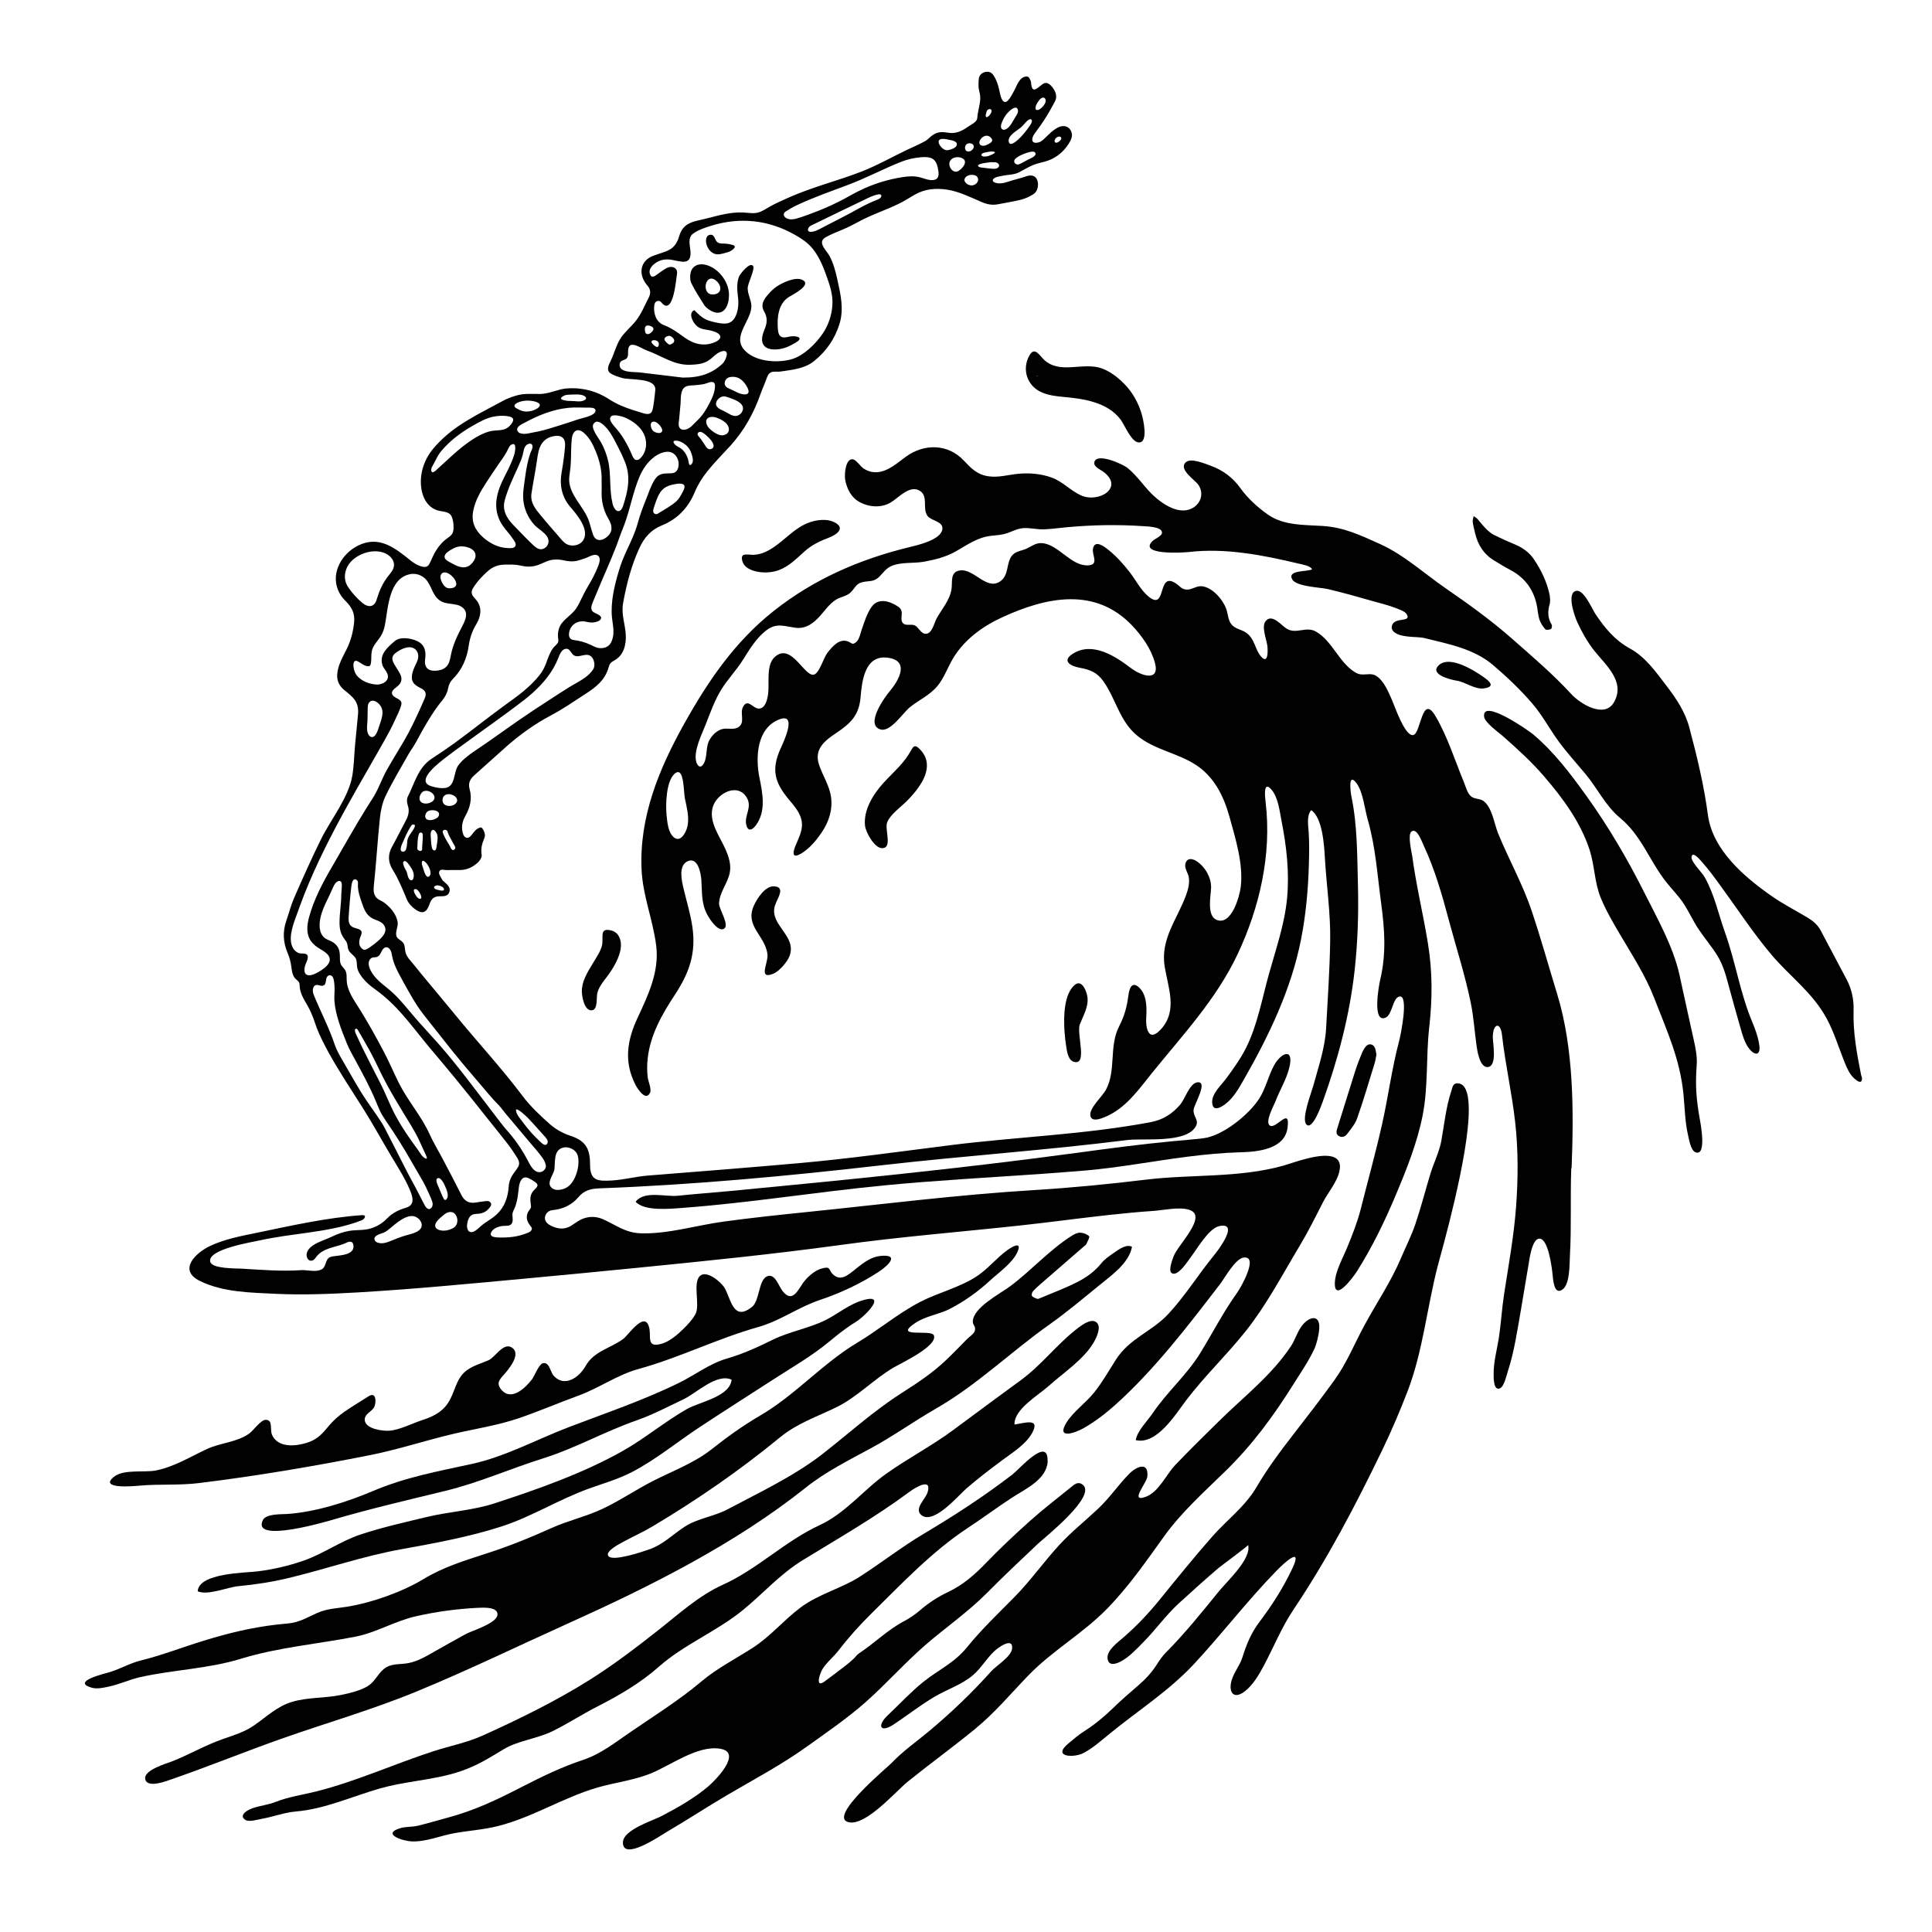
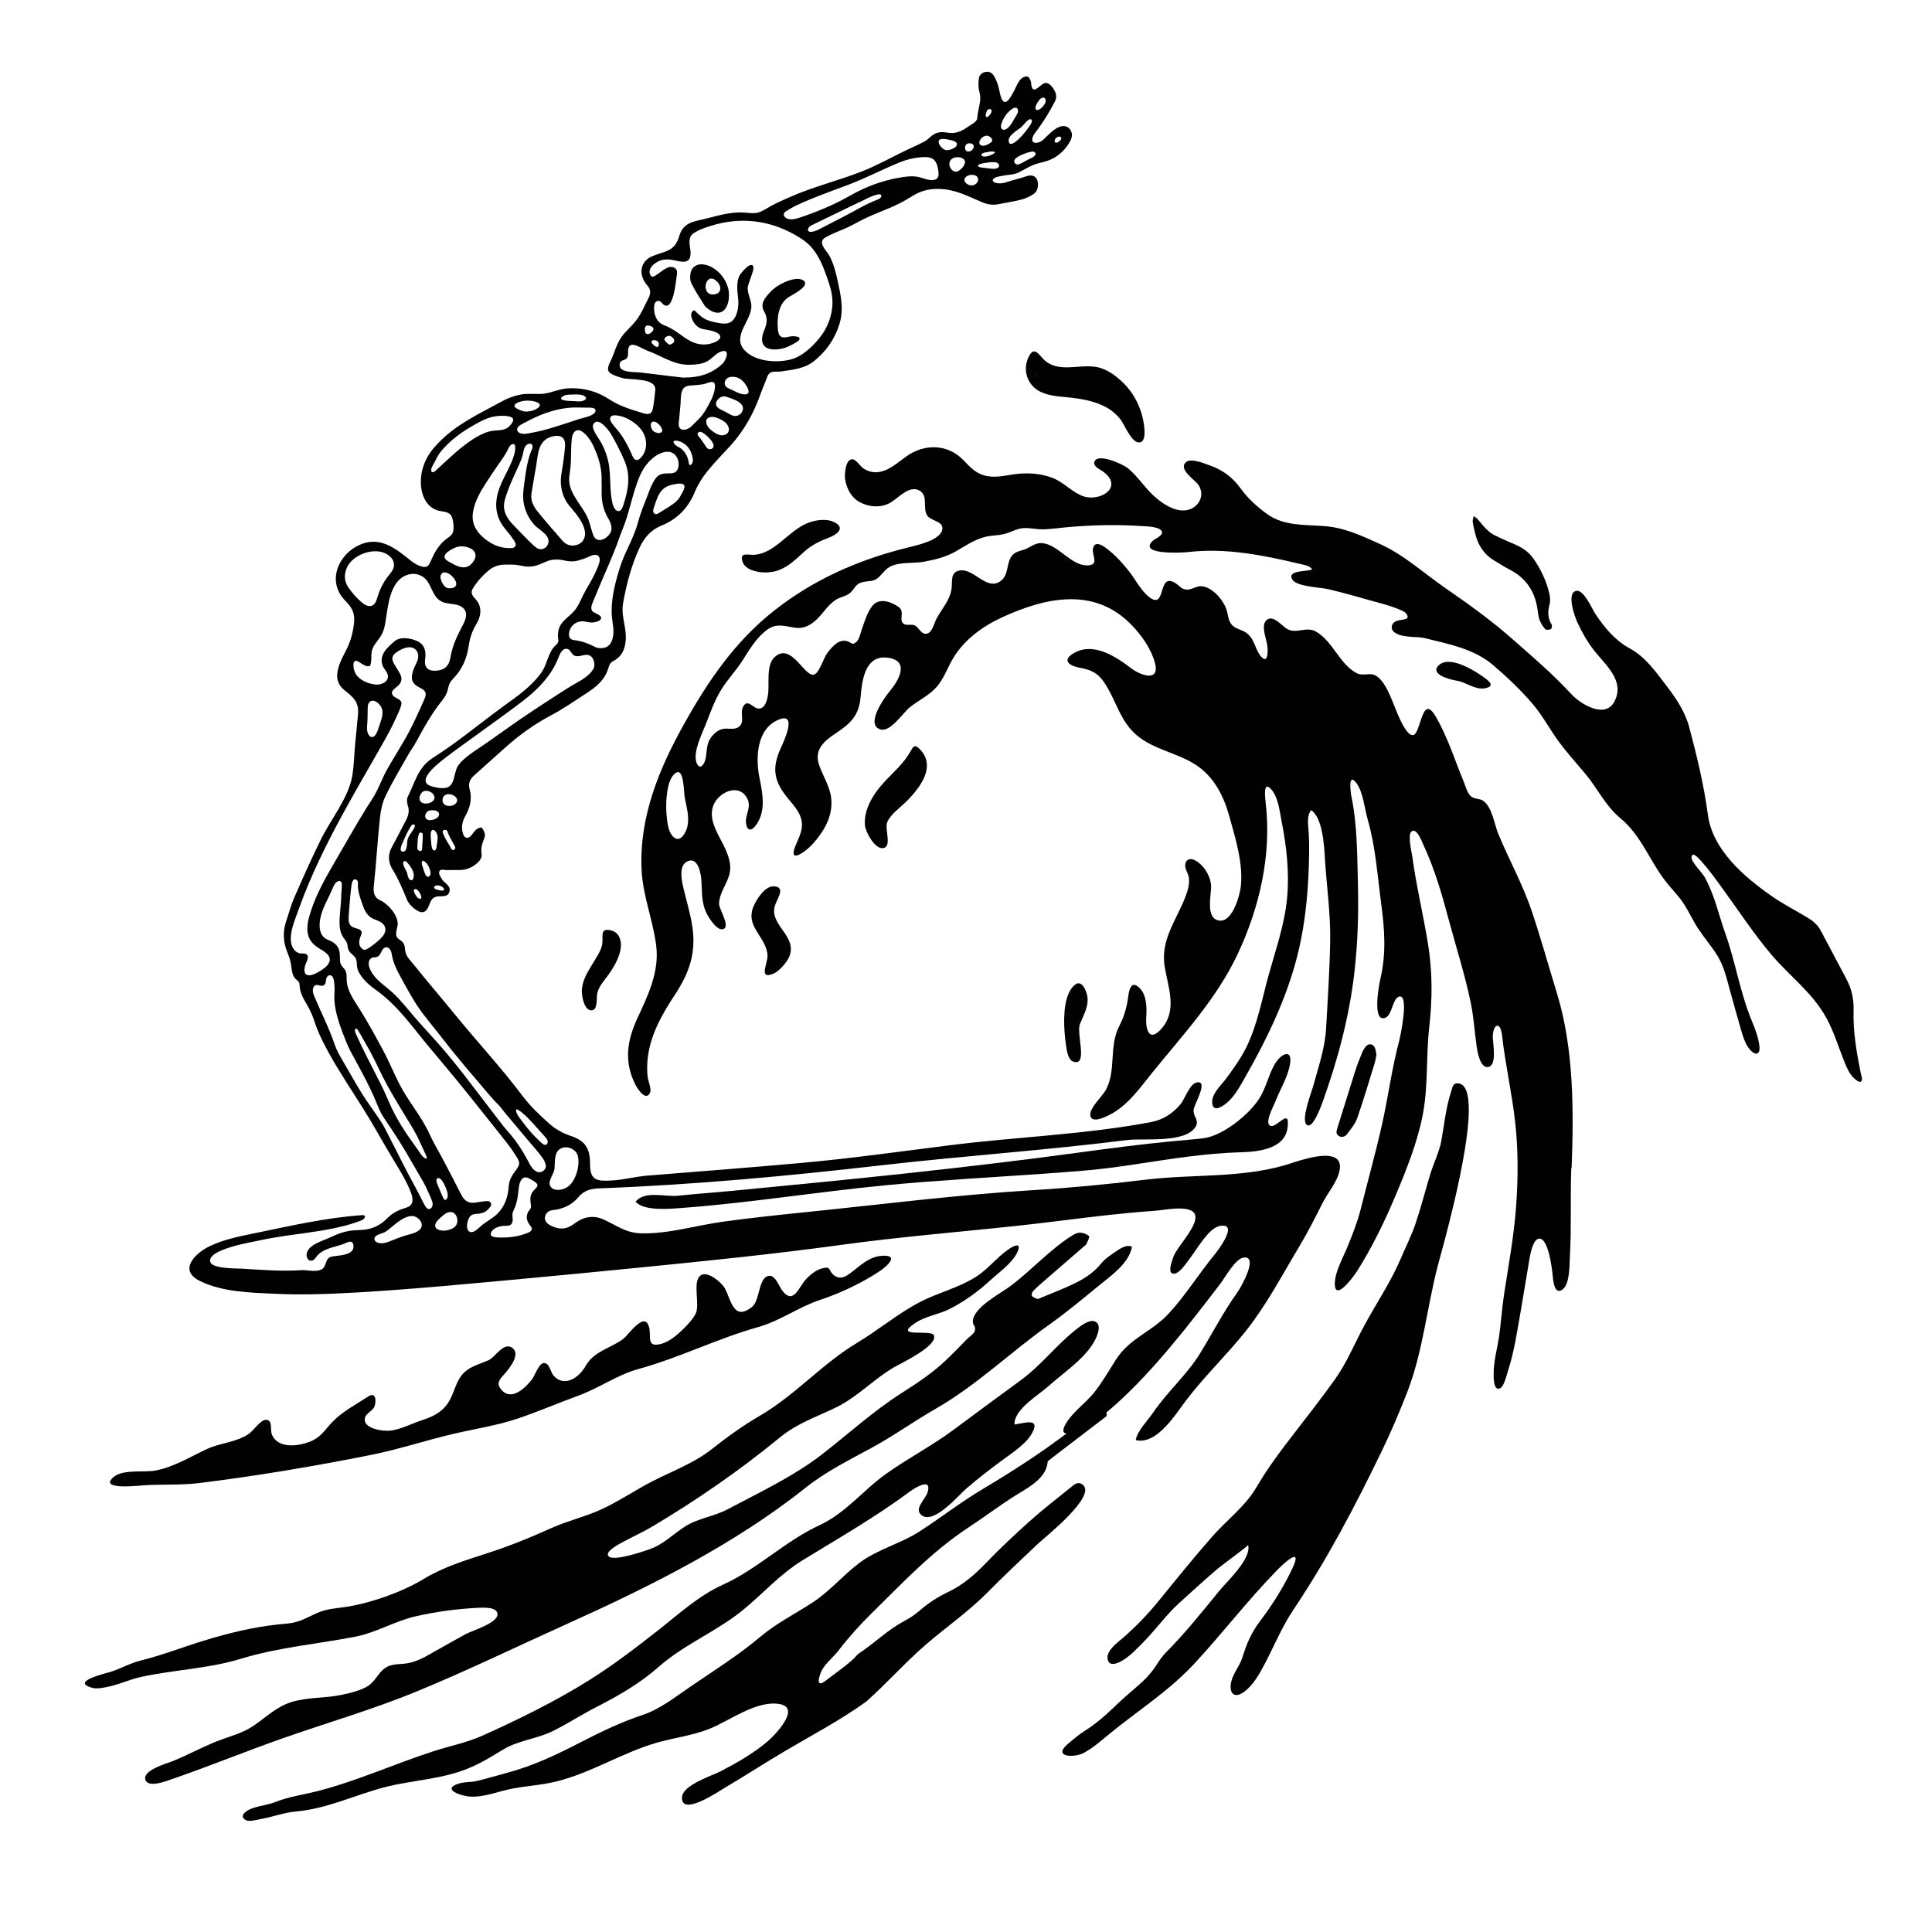
<svg xmlns="http://www.w3.org/2000/svg" version="1.1" id="Layer_1" x="0px" y="0px" viewBox="0 0 360 360" style="enable-background:new 0 0 360 360;" xml:space="preserve">
  <style type="text/css">
	.st0{fill:#010101;}
</style>
  <g id="fADVEP_00000004533092002745601040000016804331225476736433_">
    <g>
      <g>
        <path class="st0" d="M292.78,217.76c-0.2,5.4,0.06,10.84-0.25,16.25c-0.08,1.49,0.03,5.2-1.34,6.24c-1.65,1.25-1.8-1.93-1.9-2.84     c-0.13-1.26-0.8-6.7-2.48-6.61c-1.41,0.08-1.87,4.18-2.02,5.02c-0.47,2.67-0.88,5.36-1.35,8.03c-0.69,3.9-1.25,7.94-2.49,11.72     c-0.22,0.69-0.69,2.81-1.46,3.13c-1.22,0.49-1.17-1.97-1.17-2.73c-0.01-2.31,0.63-4.48,0.98-6.74c0.4-2.67,0.55-5.37,0.96-8.04     c0.83-5.41,1.82-10.76,2.23-16.22c0.4-5.31,0.43-10.66-0.17-15.96c-0.61-5.42-1.84-10.73-2.44-16.13     c-0.28-2.56-1.66-2.19-1.72,0.27c-0.03,1.09,0.89,5.48-0.91,5.68c-1.53,0.17-2-3.13-2.12-4.01c-0.37-2.65-0.53-5.3-1.07-7.94     c-1.05-5.16-2.69-10.2-4.05-15.28c-1.29-4.83-2.65-9.63-4.78-14.17c-0.31-0.66-1.25-3.3-2.24-2.47     c-0.74,0.62,0.07,3.91,0.17,4.64c0.73,5.4,2.02,10.71,2.9,16.09c0.88,5.43,0.86,10.33,0.25,15.78     c-0.61,5.43-0.16,10.93-1.21,16.31c-1.01,5.16-3,10.1-5.03,14.93c-2.05,4.88-4.37,9.67-7.2,14.15c-0.61,0.97-4.26,5.97-4.14,2.17     c0.07-2.16,1.54-4.7,2.34-6.68c0.94-2.31,1.87-4.63,2.48-7.05c1.33-5.28,2.8-10.55,3.99-15.86c1.16-5.19,1.81-10.39,3.19-15.54     c0.24-0.91,1.87-8.73-0.02-8.2c-1.24,0.34-1.26,3.36-2.52,3.92c-2.56,1.12-1.25-6.05-1.02-7.01c1.17-4.93,0.85-9.35,0.18-14.36     c-0.71-5.26-1.02-10.42-2.5-15.55c-0.57-1.96-0.86-5.17-2.11-6.8c-1.6-2.08-1.09,1.73-0.9,2.63c1.09,5.28,1.05,10.92,1.19,16.29     c0.14,5.36-0.03,10.7-0.62,16.03c-0.91,8.26-3.08,16.49-5.9,24.32c-0.25,0.68-1.95,5.59-3.1,4.34c-0.95-1.04,0.96-5.96,1.28-7.12     c0.97-3.55,2.2-7.07,2.41-10.76c0.3-5.36,0.66-10.79,0.76-16.16c0.1-5.19-0.68-10.43-0.99-15.61c-0.13-2.26-0.41-7.45-2.54-8.9     c-0.91,1.01-0.55,2.93-0.47,4.16c0.12,1.98,0.09,3.97,0.03,5.96c-0.13,4.65-0.55,9.29-1.44,13.86     c-1.83,9.38-5.98,18.01-10.7,26.26c-0.94,1.64-1.89,3.36-3.43,4.53c-0.96,0.73-2.4,1.44-2.45-0.35     c-0.05-1.66,1.77-3.26,2.67-4.49c1.31-1.79,2.64-3.64,3.64-5.63c2.12-4.25,2.96-9.05,4.22-13.59c1.31-4.73,2.97-9.4,3.43-14.32     c0.45-4.8-0.1-9.65-1.03-14.36c-0.36-1.81-0.61-4.36-1.86-5.83c-1.61-1.89-1.22,1.38-1.1,2.4c1.14,9.65-1.13,19.56-5.25,28.28     c-3.92,8.3-10.12,14.92-15.83,21.97c-2.34,2.89-4.64,6.24-8.06,7.95c-0.91,0.46-3.44,1.67-3.54-0.02     c-0.08-1.38,2.28-3.49,2.91-4.67c1.96-3.64,0.53-8.05,2.46-11.82c1.03-2.01,1.44-3.6,1.74-5.82c0.16-1.18,0.59-2.57,1.83-1.56     c1.58,1.28,1.61,3.79,1.49,5.59c-0.15,2.03,0.39,4.93,2.76,2.3c3.13-3.47,1.3-7.74,0.67-11.67c-0.82-5.1,2.29-8.72,3.96-13.23     c0.4-1.08,0.73-2.27,0.53-3.43c-0.13-0.75-0.78-1.57-0.65-2.34c0.21-1.28,1.26-1.18,2.12-0.62c1.61,1.07,2.75,3.09,2.69,4.98     c-0.05,1.48-0.83,5.11,0.96,5.92c2.84,1.27,4.39-4.45,4.58-6.21c0.47-4.24-1-8.95-2.13-13.02c-1.07-3.85-2.87-7.45-6.33-9.67     c-3.41-2.19-7.67-2.78-10.84-5.39c-3.27-2.68-3.95-6.76-6.26-10.07c-1.22-1.74-2.54-2.24-4.53-2.6c-1.63-0.3-3.3-1.24-1.27-2.56     c3.68-2.4,7.98,0.42,10.9,2.65c1.86,1.42,5.41,2.61,4.46-0.98c-0.68-2.58-2.46-5.08-4.26-6.97c-6.88-7.21-15.93-5.32-24.13-1.56     c-3.64,1.66-7.05,4.11-9.16,7.57c-1.06,1.73-1.7,3.73-3.01,5.3c-1.42,1.7-3.43,2.57-5.12,3.93c-1.23,0.99-3.6,4.68-5.46,4.13     c-2.94-0.86,0.79-6.03,1.74-7.15c1.61-1.89,3.86-5.73-0.49-6.23c-4.26-0.49-4.72,4.56-4.97,7.44c-0.29,3.33-1.89,4.84-4.53,6.6     c-2.18,1.45-4.16,3.03-3.21,5.9c0.7,2.09,1.97,3.91,2.26,6.14c0.28,2.13-0.35,4.24-1.47,6.04c-0.98,1.57-2.42,3.35-4.02,4.33     c-1.68,1.03-1.79,0.13-1.14-1.43c0.7-1.68,1.57-3.21,1.03-5.06c-0.41-1.38-1.42-2.5-2.32-3.58c-2.63-3.16-3.26-5.55-1.49-9.46     c0.54-1.19,3.23-6.82-0.33-5.38c-4.19,1.69-4.36,7.18-3.61,10.85c0.6,2.94,1.27,6.31-0.73,8.93c-0.68,0.88-1.48,1.1-1.75-0.27     c-0.33-1.68,1.11-3.13,0.17-4.86c-1.61-2.96-5.49-1.02-6.34,1.49c-0.96,2.84,1.31,5.68,2.37,8.14c0.57,1.33,1.02,2.75,0.75,4.21     c-0.37,2.01-1.97,3.73-2,5.83c-0.01,0.98,2.03,4.04,0.91,4.66c-1.15,0.65-2.77-1.99-3.11-2.63c-1.14-2.11-0.94-4.16-1.1-6.46     c-0.09-1.29-0.66-4.42-2.62-3.46c-1.72,0.84-1.01,3.74-0.68,5.13c0.56,2.36,1.28,4.67,1.63,7.08c0.71,4.89-0.58,8.54-3.22,12.57     c-2.43,3.7-4.65,7.53-5.12,12.03c-0.12,1.13-0.12,2.27,0.01,3.4c0.08,0.68,0.73,2.2,0.46,2.83c-0.76,1.78-2.32-0.61-2.71-1.37     c-2.24-4.3-1.59-8.36,0.39-12.58c1.97-4.22,4.04-8.56,3.45-13.35c-0.59-4.83-2.5-9.28-2.73-14.2     c-0.45-9.85,3.25-18.79,7.96-27.22c4.46-7.98,9.41-15.24,16.64-20.97c7.48-5.93,15.95-9.62,25.18-11.88     c1.55-0.38,6-1.34,6.27-3.38c0.19-1.48-2.06-1.52-2.76-2.46c-1.06-1.41,0.28-3.77-1.56-4.76c-1.84-0.99-3.86,1.37-5.26,2.22     c-1.74,1.06-3.97,0.93-5.76,0c-1.61-0.84-2.45-2.47-2.77-4.21c-0.17-0.94,0.04-3.99,1.42-3.81c0.63,0.08,1.44,1.34,1.97,1.69     c0.75,0.49,1.56,0.76,2.45,0.72c2.13-0.09,3.88-1.75,5.51-2.92c3.38-2.44,7.78-2.41,10.75,0.74c1.35,1.43,2.45,2.59,4.49,2.92     c1.94,0.32,3.85-0.29,5.77-0.46c2.07-0.18,4.2,0.01,6.16,0.73c2.04,0.75,3.46,2.42,5.41,3.3c3.34,1.51,8.22-1.51,4.07-4.47     c-0.53-0.38-1.91-0.95-1.53-1.86c0.66-1.58,5.25,0.53,6.07,1.17c2.09,1.64,3.43,4.03,5.48,5.71c1.39,1.14,3.17,2.29,5.04,2.26     c2.46-0.04,4.2-2.52,2.79-4.72c-0.61-0.95-3.81-2.9-2.39-4.25c0.96-0.91,3.7,0.31,4.72,0.67c2.22,0.8,4.09,2.22,5.46,4.14     c1.37,1.91,3.21,3.59,5.14,4.94c2.95,2.06,6.73,1.89,10.16,2.11c3.99,0.25,7.09,1.73,10.68,3.35c4.52,2.04,8.19,5.45,12.23,8.24     c4.27,2.94,8.45,5.94,12.35,9.37c3.8,3.34,7.66,6.63,11.09,10.36c1.71,1.86,6.24,4.64,7.99,1.49c2.16-3.91-1.66-6.94-3.79-9.68     c-1.23-1.58-2.26-3.42-3.09-5.24c-0.43-0.93-2.1-5.51-0.13-5.8c1.41-0.21,2.91,3.4,3.53,4.32c1.74,2.6,3.61,4.88,6.4,6.41     c2.95,1.61,4.88,4.41,6.88,7.02c1.78,2.32,3.44,4.82,4.2,7.68c1.44,5.42,2.73,10.73,3.47,16.3c0.87,6.57,6.82,11.62,11.93,15.18     c2.09,1.45,4.37,2.62,6.56,3.93c1.04,0.62,1.96,1.36,2.54,2.47c1.59,3.03,3.19,6.04,4.8,9.06c0.96,1.8,1.38,3.74,1.32,5.76     c-0.13,4.1,0.6,8.08,1.4,12.07c0.05,0.23,0.18,0.46,0.17,0.69c-0.04,1.44-1.58-0.1-1.95-0.57c-0.67-0.85-1.07-1.92-1.47-2.92     c-1.03-2.59-1.82-5.21-3.15-7.68c-2.62-4.86-6.79-7.78-10.28-11.89c-3.35-3.95-6.28-8.44-9.34-12.63     c-1.17-1.61-2.33-3.23-3.66-4.71c-0.42-0.46-1.79-2.14-1.92-0.84c-0.08,0.83,2.01,2.91,2.43,3.66c1.85,3.28,2.58,6.9,3.83,10.41     c1.97,5.52,2.8,11.28,5.09,16.69c0.57,1.35,1.1,2.87,1.29,4.32c0.27,2.04-1.04,1.87-2.1,0.3c-0.69-1.02-1.03-2.26-1.37-3.43     c-0.7-2.45-1.4-4.91-2.07-7.38c-0.61-2.22-1.08-4.31-2.31-6.29c-1.07-1.73-2.42-3.28-3.54-4.98c-0.96-1.45-1.67-3.04-2.6-4.5     c-0.96-1.52-2.24-2.76-3.35-4.17c-3.12-3.94-4.61-8.66-8.58-11.94c-2.78-2.29-4.25-5.57-6.53-8.28     c-1.64-1.96-3.37-3.86-4.89-5.92c-1.73-2.35-3.07-4.95-4.99-7.17c-2.22-2.58-4.71-4.94-7.3-7.15c-3.52-3.01-8.29-3.92-12.69-5     c-0.99-0.24-2.05-0.17-3.07-0.3c-0.69-0.09-1.43-0.17-2.04-0.46c-0.53-0.26-1.19-0.67-1.06-1.44c0.12-0.71,0.72-1,1.38-1.14     c0.91-0.19,2.02-0.1,1.38-1.15c-0.34-0.55-1.41-0.87-1.96-1.1c-1.45-0.58-2.97-0.92-4.46-1.35c-2.73-0.79-5.48-1.55-8.25-2.21     c-1.36-0.32-5.88-0.44-6.64-1.8c-1.02-1.82,2.91-1.38,3.7-1.89c-0.38-0.67-1.7-0.87-2.45-1.04c-6.63-1.59-13.65-2.97-20.48-2.18     c-1.11,0.13-9.51,0.63-6.8-2.05c0.37-0.37,1.75-0.91,1.76-1.53c0.03-1.13-2.69-1.18-3.43-1.23c-4.84-0.33-9.68-0.24-14.52,0.22     c-1.35,0.13-2.72,0.32-4.08,0.37c-1.25,0.04-2.49-0.3-3.73-0.23c-1.06,0.06-1.96,0.53-2.94,0.89c-1.09,0.4-2.05,0.42-3.18,0.55     c-2.48,0.28-4.39,1.67-6.49,2.87c-1.84,1.06-3.96,1.59-6.03,1.96c-1.93,0.34-4.22,0.01-6.03,0.8c-1.05,0.46-1.52,1.3-2.31,2.05     c-1.02,0.96-1.83,0.66-3.07,0.95c-1.28,0.3-1.38,1.15-2.24,1.95c-0.77,0.71-1.86,0.78-2.72,1.33c-1.38,0.88-2.28,2.38-3.42,3.52     c-1.23,1.22-2.54,1.96-4.31,1.67c-2.49-0.41-3.7-0.91-5.79,0.98c-1.59,1.43-2.71,3.31-3.84,5.1c-1.22,1.93-2.83,3.58-4.02,5.52     c-1.18,1.93-2,4.19-2.81,6.29c-0.7,1.81-2.42,5.15-1.81,7.16c0.28,0.92,0.89,1.22,1.42,0.22c0.72-1.35,0.23-3.12,1.17-4.57     c0.51-0.79,1.23-1.47,2.13-1.76c0.93-0.31,2.09,0.15,2.95-0.29c1.58-0.82,0.39-2.58,1.01-3.83c0.88-1.74,1.86,0.26,2.95,0.27     c1.25,0.01,1.61-1.73,1.74-2.66c0.29-1.99-0.43-5.43,1.24-6.95c3.24-2.96,5.76,4.41,7.56,3.16c0.92-0.64,1.54-3.03,2.3-3.99     c0.9-1.15,2.12-2.59,3.68-2.11c0.83,0.26,0.86,0.85,1.7,0.1c0.53-0.48,0.74-1.59,0.96-2.24c0.5-1.43,1-3.11,1.91-4.34     c1.23-1.66,3.37-0.99,4.9,0.04c1.37,0.92,0.02,2.37,0.99,3.17c0.48,0.4,1.52,0.04,2.1,0.32c0.7,0.33,1.11,1.48,1.93,1.56     c1.29,0.12,1.66-2.01,2.15-2.88c0.98-1.77,2.45-3.37,2.76-5.43c0.21-1.36-0.31-3.16,1.51-3.48c2.62-0.46,4.94,3.7,7.48,2.08     c1.85-1.18,1.1-3.61,2.41-5c0.66-0.69,1.73-0.77,2.56-1.14c1-0.45,1.72-1.12,2.89-1.04c3.09,0.21,5.44,4.35,8.64,4.14     c2.09-0.14,0.62-1.92,0.88-3.14c0.37-1.73,2.13-0.34,2.96,0.33c1.42,1.15,2.67,2.54,3.8,3.98c1.14,1.45,2.14,3.46,3.58,4.64     c3.47,2.83,1.54-4.72,5.03-2.49c0.82,0.52,1.13,1.22,2.22,1.2c0.93-0.02,1.7-0.72,2.67-0.63c1.97,0.18,3.92,2.47,4.56,4.21     c0.38,1.03,0.31,2.23,1.12,3.06c0.72,0.73,1.87,0.83,2.68,1.45c1.56,1.18,1.54,3.01,2.66,4.34c1.37,1.63,1.33-1.03,1.2-1.99     c-0.16-1.19-1.12-3.52-0.34-4.53c1.22-1.58,2.98,0.83,4.01,1.41c1.78,1.02,3.57-0.54,5.39,0.5c3.1,1.78,4.32,5.86,7.4,7.65     c1.45,0.85,2.7-0.26,4.03,0.74c1.31,0.98,2.03,2.78,2.68,4.22c0.53,1.17,2.42,6.86,3.98,6.68c1.51-0.18,1.6-7.96,4.22-3.48     c2.2,3.75,3.63,8.31,5.29,12.33c0.35,0.84,0.6,2.03,1.36,2.61c0.67,0.51,1.56,0.32,2.23,0.8c1.65,1.18,2.04,4.31,2.76,6.07     c2,4.88,4.6,9.49,6.28,14.51c1.7,5.08,3.15,10.28,4.72,15.41c3.11,10.19,3.1,21.83,2.69,32.41     C292.78,217.65,292.78,217.71,292.78,217.76z M128.15,153.67c0.26-1.61-0.21-3.36-0.53-4.89c-0.26-1.27-0.12-6.06-1.86-4.65     c-1.66,1.35-1.75,5.92-1.55,7.8c0.12,1.15,0.26,2.8,1.01,3.74c1.19,1.5,2.27,0.11,2.73-1.19     C128.04,154.21,128.11,153.94,128.15,153.67z" />
        <path class="st0" d="M248.78,215.73c-2.24-1.23-7.89,0.98-9.57,1.45c-8.3,2.35-17.18,1.6-25.68,2.63     c-6.98,0.85-13.92,1.52-20.93,1.95c-14.14,0.86-28.21,2.65-42.3,4.09c-5.19,0.53-10.38,1.08-15.56,1.79     c-4.97,0.68-10.27,2.32-15.3,2.17c-2.93-0.09-4.56-1.5-7.07-2.62c-0.46-0.2-0.94-0.34-1.44-0.4c-1.02-0.12-2.03,0.09-2.93,0.59     c-0.55,0.31-1.05,0.69-1.58,1.02c-0.93,0.57-1.92,0.66-2.95,0.32c-0.53-0.18-1.09-0.4-1.5-0.79c-0.93-0.9-0.24-2.32,0.98-2.44     c1.92-0.18,3.6-0.95,4.8-2.39c1.1-1.32,2.38-1.61,3.97-1.67c17.5-0.65,35.17-2.3,52.56-4.3c15.23-1.75,30.54-2.78,45.75-4.7     c3.04-0.38,10.91,0.66,12.76-2.5c0.73-1.24-0.49-1.81-0.38-3.15c0.09-0.99,2.87-5.49,0.61-5.09c-1.34,0.24-2.26,3.12-3.05,4.07     c-1.51,1.78-3.26,2.91-5.57,3.34c-12.4,2.33-24.84,2.72-37.33,4.29c-9.38,1.18-18.71,2.5-28.13,3.34     c-9.45,0.84-18.91,1.58-28.36,2.33c-2.18,0.19-4.32,0.77-6.51,0.9c-2.78,0.17-4.13,0.04-4.12-3c0.01-3.11-1-4.46-3.73-5.35     c-1.33-0.44-2.66-1.18-3.71-2.1c-1.85-1.63-3.68-3.35-5.15-5.31c-3.93-5.23-8.38-10.01-12.51-15.07     c-1.71-2.09-3.44-4.15-5.17-6.23c-0.86-1.04-1.72-2.08-2.56-3.13c-0.57-0.71-1.3-1.38-1.55-2.29c-0.15-0.53-0.07-1.09-0.32-1.6     c-0.26-0.52-0.75-0.68-1.14-1.07c-0.72-0.72,0.09-2.02,0-2.88c-0.17-1.53-1.43-2.98-2.66-3.84c-0.39-0.27-0.88-0.4-1.23-0.74     c-0.63-0.61-0.65-1.49-0.56-2.32c0.45-4.19,0.69-8.41,1.13-12.6c0.15-1.41,0.46-2.88,1.07-4.14c1.28-2.65,2.8-5.18,4.25-7.74     c0.43-0.76,0.98-1.46,1.39-2.23c1.48-2.73,2.97-5.45,4.95-7.87c0.49-0.6,0.89-1.36,1.03-2.11c0.14-0.76,0.41-1.33,0.94-1.86     c1.69-1.71,2.59-3.82,2.92-6.16c0.21-1.45,0.64-2.74,1.41-4.01c0.85-1.4,1.13-3.02,0.09-4.4c-0.22-0.29-0.49-0.53-0.69-0.82     c-0.34-0.48-0.33-0.96-0.03-1.46c0.73-1.21,1.79-2.37,2.86-3.28c0.88-0.75,1.85-1.12,3-1.14c0.69-0.01,1.39-0.03,2.08,0.03     c0.67,0.06,1.32,0.26,1.99,0.32c0.62,0.05,1.25,0,1.85-0.17c1.04-0.29,1.93-0.92,3.01-1.08c0.72-0.1,1.46-0.06,2.17,0.11     c0.7,0.16,1.37,0.23,2.09,0.14c0.6-0.08,1.2-0.33,1.77-0.5c0.64-0.19,1.62-0.9,2.32-0.61c0.72,0.3,0.49,1.2,0.3,1.76     c-0.15,0.43-0.34,0.85-0.52,1.26c-0.54,1.23-1.26,2.39-1.92,3.55c-0.6,1.06-1.03,2.23-1.7,3.26c-0.76,1.17-2,1.84-2.82,2.95     c-0.51,0.7-0.7,1.69-0.62,2.54c0.04,0.42,0.17,0.73-0.1,1.1c-0.25,0.34-0.61,0.59-0.86,0.94c-0.55,0.77-0.91,1.79-1.23,2.68     c-0.3,0.84-0.7,1.61-1.26,2.31c-1.78,2.26-4.16,3.95-6.48,5.62c-3.12,2.26-6.12,4.68-9.23,6.95c-1.42,1.03-2.87,2.02-4.34,2.97     c-2.6,1.69-3.22,4.61-4.5,7.12c-0.22,0.44-0.16,1.13,0.01,1.63c0.38,1.1,0.06,2.02-0.45,2.96c-0.83,1.54-1.59,3.12-2.45,4.65     c-0.83,1.47-0.81,2.9,0.05,4.3c1.1,1.77,1.88,3.67,2.67,5.59c0.31,0.75,0.99,1.46,1.68,1.93c1.22,0.83,1.99,0.52,2.5-0.93     c0.32-0.92,0.69-1.53,1.78-1.58c0.74-0.03,1.74,0.13,1.99-0.9c0.23-0.93-0.6-1.39-1.15-1.95c-0.06-0.06-0.14-0.1-0.17-0.17     c-0.23-0.48-0.69-1-0.62-1.43c0.11-0.78,0.88-0.42,1.39-0.44c0.88-0.02,1.75,0.01,2.63-0.01c1.26-0.04,2.33-0.59,3.22-1.41     c0.37-0.34,0.76-0.99,0.69-1.42c-0.18-1.09,0.04-2.03,0.46-3c0.12-0.28,0.2-0.65,0.12-0.93c-0.11-0.42-0.3-0.89-0.61-1.15     c-0.14-0.11-0.73,0.16-1,0.39c-0.41,0.36-0.69,0.87-1.09,1.26c-0.47,0.47-1.06,0.3-1.3-0.35c-0.43-1.2-0.26-2.32,0.37-3.44     c0.89-1.57,1.32-3.25,0.8-5.05c-0.3-1.06,0.09-1.85,0.87-2.54c1.97-1.75,3.91-3.52,5.88-5.27c2.57-2.28,5.33-4.27,8.39-5.89     c2.24-1.19,4.35-2.64,6.48-4.03c2.04-1.32,3.66-2.61,4.31-5.02c0.15-0.56,0.4-0.85,0.9-1.12c0.89-0.47,1.52-1.15,1.89-2.1     c0.35-0.9,0.44-1.89,0.38-2.85c-0.14-2.07-0.87-3.72-0.49-5.85c0.64-3.54,1.54-7,3.06-10.28c0.87-1.88,2.12-3.33,4.09-4.13     c2.95-1.19,4.98-3.29,6.21-6.26c0.57-1.38,1.4-2.69,2.33-3.85c1.34-1.68,2.87-3.2,4.32-4.79c2.55-2.82,4.35-6.07,5.6-9.64     c0.37-1.05,0.85-2.06,1.22-3.12c0.25-0.7,0.69-1.03,1.42-1.02c0.4,0.01,0.8,0.02,1.19-0.04c2.13-0.32,4.35-0.51,6.09-1.89     c2.28-1.82,3.92-4.14,4.79-6.98c0.84-2.73,0.22-5.41-0.35-8.03c-0.35-1.6-0.75-3.22-1.54-4.67c-0.55-1-2.33-2.5-0.71-3.42     c1.02-0.58,2.12-1,3.19-1.45c0.97-0.41,1.9-0.87,2.82-1.38c2.5-1.38,5.21-2.23,7.77-3.49c1-0.49,1.92-1.11,2.89-1.66     c1.88-1.06,3.98-1.23,6.08-0.89c2.15,0.35,4.22,1.38,6.25,2.26c1.08,0.47,2.09,0.67,3.23,0.43c1.4-0.29,2.83-0.48,4.21-0.84     c0.83-0.22,1.65-0.59,2.36-1.07c0.71-0.48,0.92-1.58,0.71-2.37c-0.29-1.09-1.18-1.25-2.16-0.9c-0.83,0.3-1.69,0.49-2.53,0.74     c-0.92,0.27-1.82,0.69-2.81,0.53c-1.36-0.22-0.93-1,0.16-1.22c0.32-0.07,0.64-0.13,0.96-0.19c0.97-0.19,1.98-0.15,2.88-0.6     c1.18-0.59,2.26-1.33,3.55-1.67c0.84-0.22,1.7-0.4,2.49-0.77c1.5-0.69,2.75-1.92,3.53-3.37c0.25-0.47,0.42-1,0.29-1.53     c-0.1-0.43-0.39-0.88-0.79-1.1c-1.41-0.76-3.06,0.94-3.96,1.81c-0.42,0.4-0.83,0.89-1.42,1.04c-1.41,0.37-1.42-0.69-0.77-1.61     c0.33-0.47,0.67-0.93,1.01-1.39c0.92-1.28,1.74-2.65,2.48-4.04c0.21-0.39,0.49-0.81,0.54-1.26c0.09-0.8-0.35-1.63-0.88-2.19     c-0.29-0.31-0.67-0.64-1.13-0.58c-0.42,0.06-0.76,0.41-1.08,0.66c-0.26,0.2-0.58,0.49-0.92,0.55c-0.48,0.08-0.57-0.61-0.62-0.94     c-0.04-0.27-0.03-0.5-0.14-0.75c-0.16-0.35-0.31-0.75-0.76-0.73c-1.35,0.05-1.81,1.83-2.38,2.82c-0.31,0.54-0.59,1.13-1,1.58     c-1.02,1.13-1.46-0.77-1.59-1.43c-0.17-0.84-0.37-1.65-0.74-2.43c-0.29-0.59-0.61-1.26-1.32-1.4c-0.8-0.15-1.73,0.36-1.84,1.22     c-0.06,0.49-0.07,1.01-0.06,1.5c0.02,0.5,0.18,0.94,0.26,1.43c0.19,1.03-0.09,2.06-0.29,3.06c-0.05,0.26-0.1,0.52-0.14,0.78     c-0.03,0.24-0.03,0.5-0.08,0.74c-0.14,0.64-1.12,1.09-1.61,1.43c-0.89,0.63-1.88,1.2-3,1.23c-0.79,0.02-1.54-0.25-2.34-0.14     c-0.81,0.11-1.38,0.49-1.96,1.04c-0.26,0.24-0.52,0.47-0.84,0.64c-1.08,0.6-2.24,1.08-3.35,1.61c-2.79,1.33-5.47,2.87-8.36,4     c-4.47,1.75-9.16,2.88-13.55,4.83c-1.25,0.56-2.54,1.11-3.72,1.79c-0.56,0.32-1.1,0.68-1.7,0.92c-1.09,0.45-2.24,0.14-3.37,0.11     c-2.18-0.06-4.31,0.53-6.4,1.07c-2.49,0.65-4.52,0.63-5.32,3.35c-0.83,2.79-2.42,2.74-4.87,3.67c-2.37,0.9-2.8,3.35-1.23,5.32     c0.05,0.06,0.1,0.13,0.15,0.19c0.62,0.67,0.68,1.47,0.29,2.22c-0.76,1.47-1.37,3.03-2.39,4.34c-0.91,1.17-2.11,2.09-2.91,3.35     c-0.79,1.24-1.14,2.74-1.77,4.06c-0.34,0.72-0.96,1.78-0.09,2.39c0.61,0.43,1.47,0.66,2.17,0.88c1.43,0.44,6.41-0.12,6.19,2.27     c-0.06,0.65-0.13,1.3-0.22,1.94c-0.08,0.58-0.15,1.17-0.29,1.73c-0.33,1.26-1.56,0.67-2.44,0.41c-0.79-0.23-1.57-0.48-2.34-0.76     c-0.77-0.29-1.53-0.61-2.25-1c-0.7-0.37-1.35-0.83-2.05-1.21c-2.1-1.14-4.51-1.61-6.89-1.43c-1.66,0.13-3.17,0.97-4.85,1.03     c-1.73,0.05-3.02-0.19-4.74,0.35c-0.75,0.23-1.49,0.5-2.19,0.87c-2.79,1.51-5.85,3.02-8.46,4.8c-1.68,1.15-3.27,2.54-4.59,4.09     c-1.25,1.47-2.08,3.26-2.31,5.19c-0.29,2.44,0.39,5.53,3.02,6.39c0.89,0.29,2.2,0.13,2.66,1.15c0.34,0.75,0.51,2.32,0.18,3.06     c-0.23,0.51-0.73,0.79-1.16,1.11c-0.95,0.72-1.68,1.68-2.25,2.72c-0.28,0.52-0.5,1.07-0.75,1.6c-0.13,0.26-0.27,0.6-0.53,0.76     c-0.81,0.52-2.47-0.51-3.06-0.99c-2.99-2.41-5.94-4.8-9.88-2.84c-2.96,1.47-5.05,4.96-3.74,8.23c0.31,0.78,0.79,1.47,1.39,2.06     c1.23,1.23,1.82,2.35,1.61,4.14c-0.2,1.73-0.59,3.25-1.35,4.81c-0.75,1.53-1.68,3.05-1.79,4.79c-0.07,1.14,0.4,2.13,1.28,2.85     c1.71,1.38,2.84,2.22,2.59,4.67c-0.19,1.87-0.37,3.74-0.54,5.61c-0.17,1.87-0.2,3.79-0.5,5.64c-0.67,4.14-4.04,8.24-5.87,11.96     c-1.76,3.57-3.38,7.21-4.97,10.85c-0.61,1.38-0.97,2.86-1.47,4.29c-0.72,2.06-0.59,4.07,0.26,6.06c0.38,0.89,0.57,1.68,0.69,2.63     c0.08,0.59,0.16,1.21,0.46,1.74c0.22,0.38,0.56,0.58,0.85,0.9c0.23,0.25,0.21,0.6,0.23,0.92c0.09,1.25,0.74,2.34,1.36,3.39     c0.68,1.15,1.11,2.25,1.53,3.51c0.2,0.61,0.44,1.21,0.69,1.79c0.53,1.21,1.14,2.39,1.77,3.55c2.03,3.69,4.39,7.18,6.62,10.74     c1.73,2.76,3.29,5.61,4.95,8.4c1.27,2.14,2.67,4.26,3.63,6.57c0.53,1.27,0.97,2.76-0.72,3.27c-0.76,0.22-1.5,0.51-2.18,0.92     c-0.32,0.19-0.63,0.41-0.91,0.65c-0.31,0.26-0.58,0.57-0.88,0.84c-0.92,0.82-2.07,1.38-3.28,1.61c-1.1,0.21-2.23,0.11-3.34,0.3     c-1.11,0.19-2.18,0.57-3.2,1.06c-1.16,0.56-2.45,0.91-3.53,1.62c-0.58,0.38-1.17,0.98-1.22,1.71c-0.05,0.63,0.38,1.38,1.1,1.12     c0.35-0.13,0.55-0.47,0.77-0.75c1.2-1.52,3.29-1.68,4.98-2.31c0.2-0.07,0.39-0.16,0.58-0.25c0.69-0.33,1.26-0.28,1.31,0.63     c0.08,1.54-2.14,1.7-3.21,1.84c-0.4,0.05-0.85,0.07-1.21,0.25c-0.89,0.44-0.61,1.72-1.48,2.23c-1.07,0.62-2.71,0.09-3.89,0.17     c-3.6,0.25-7.41-0.06-11.06-0.28c-1.06-0.06-5.49,0.04-5.84-1.27c-0.62-2.35,7.87-3.69,9.25-4c5.8-1.3,12.27-1.44,17.87-3.34     c0.37-0.13,0.74-0.27,1.11-0.41c0.57-0.23,0.97-1.01,0.07-0.95c-6.58,0.45-13.25,1.97-19.69,3.3c-2.92,0.6-5.92,1.16-8.63,2.44     c-2.72,1.28-6.05,4.48-1.92,6.52c4.29,2.12,9.47,2.17,14.15,2.4c5.07,0.24,10.17,0.03,15.23-0.26     c10.29-0.6,20.56-1.59,30.82-2.54c7.15-0.66,14.29-1.35,21.43-2.06c12.59-1.25,25.27-2.53,37.81-4.25     c11.08-1.53,22.17-2.41,33.29-3.61c5.55-0.6,11.08-1.36,16.62-1.97c2.77-0.3,5.54-0.57,8.32-0.76c1.91-0.13,4.76-0.79,6.64-0.22     c3.65,1.1-2.07,6.52-2.86,8.67c-0.2,0.55-1.04,2.66-0.38,3.12c1.16,0.82,3.09-2.35,3.61-3.01c1.2-1.54,3.3-5.34,5.32-5.74     c3.72-0.75-0.2,4.44-0.97,5.38c-2.93,3.57-5.45,7.66-8.59,11.02c-3.08,3.3-7.17,4.48-9.74,8.48c-1.33,2.08-2.52,4.21-4.07,6.14     c-1.54,1.94-3.86,3.52-5.16,5.62c-1.96,3.17,1.62,1.94,3.28,0.98c2.07-1.2,3.98-2.65,5.76-4.24     c7.29-6.51,13.67-14.85,19.61-22.59c0.89-1.16,2.82-4.73,4.39-4.92c2.83-0.35-0.5,5.54-1.2,6.51c-2.62,3.66-4.55,7.46-6.9,11.29     c-2.52,4.1-6.15,7.2-8.81,11.13c-0.98,1.45-2.94,3.36-3.21,5.09c3.94,0.93,7.41-4.82,9.37-7.39c3.44-4.54,7.59-8.47,11.13-12.93     c3.88-4.89,6.8-10.47,10-15.81c1.59-2.65,2.96-5.38,4.35-8.13c0.91-1.79,2.71-3.88,3.1-5.87     C249.88,216.91,249.51,216.13,248.78,215.73z M197.08,25.51c0.37-0.17,0.9,0.03,0.58,0.55c-0.06,0.09-0.17,0.17-0.25,0.24     c-0.57,0.5-0.91,0.29-0.9-0.06C196.52,26,196.7,25.68,197.08,25.51z M193.05,19.65c0.15-0.39,0.4-0.76,0.65-1.07     c0.34-0.41,0.96-0.63,1.13,0c0.15,0.55-0.42,1.2-0.78,1.54C193.4,20.72,192.66,20.66,193.05,19.65z M192.82,28.37     c0.04,0.04,0.07,0.08,0.09,0.11c0.35,0.58-0.94,1.05-1.27,1.22c-0.27,0.14-0.53,0.29-0.79,0.43c-0.32,0.18-0.65,0.36-1,0.49     c-0.35,0.14-0.84-0.12-0.87-0.53c-0.06-0.78,1.82-1.42,2.37-1.62C191.68,28.37,192.54,28.1,192.82,28.37z M190.98,22.96     c0.14-0.16,0.53-0.61,0.87-0.72c0.11-0.04,0.22-0.04,0.31,0.03c0.33,0.24-0.1,0.92-0.26,1.15c-0.4,0.57-0.82,1.13-1.28,1.66     c-0.31,0.36-2.45,2.74-2.67,1.25c-0.15-1.06,1.53-1.98,2.21-2.52C190.47,23.55,190.71,23.26,190.98,22.96z M186.62,22.99     c0.23-0.66,0.61-1.36,1.09-1.91c0.13-0.15,0.27-0.29,0.42-0.42c0.42-0.37,1.36-1.09,1.55-0.12c0.09,0.45-0.28,0.94-0.5,1.3     c-0.4,0.66-0.75,1.41-1.32,1.95C187.06,24.54,186.21,24.16,186.62,22.99z M102.6,219.64c0.25-0.63,0.65-1.27,0.71-1.79     c0.17-1.36-0.18-3.44,1.49-3.97c1.12-0.36,2.55,0.32,2.86,1.48c0.47,1.76-0.35,4.66-1.82,5.75c-0.8,0.59-2.39,0.98-3.16,0.11     C102.28,220.77,102.38,220.21,102.6,219.64z M96.21,206.73c0.35-0.17,1.98,1.4,2.16,1.59c0.63,0.64,1.22,1.31,1.82,1.98     c0.38,0.42,0.75,0.84,1.13,1.26c0.3,0.33,0.93,0.93,0.7,1.43c-0.38,0.86-1.19-0.11-1.53-0.42c-0.47-0.44-0.93-0.9-1.37-1.38     c-0.62-0.68-1.2-1.4-1.74-2.14c-0.43-0.59-1.14-1.35-1.23-2.11C96.13,206.82,96.16,206.75,96.21,206.73z M69.65,171.25     c0.03,0.01,0.06,0.03,0.09,0.04c0.47,0.19,0.97,0.35,1.39,0.66c0.44,0.33,0.75,0.85,0.68,1.41c-0.09,0.76-0.68,1.35-1.22,1.84     c-0.5,0.46-1.04,0.88-1.6,1.26c-0.31,0.21-0.96,0.71-1.34,0.45c-1.01-0.69-0.78-1.66-0.37-2.66c0.4-0.97-0.39-1.12-1.14-1.34     c-1.25-0.35-1.24-1.29-1.15-2.43c0.08-1.03,0.14-2.05,0.24-3.08c0.08-0.75,0.14-1.5,0.24-2.25c0.06-0.48,0.23-1.65,0.98-1.2     c0.39,0.24,0.21,0.94,0.24,1.31c0.07,0.92,0.33,1.8,0.64,2.67C67.81,169.35,68.2,170.62,69.65,171.25z M102.13,101.34     c-0.17,0.53-0.69,0.95-1.25,1c-0.55,0.05-1.03-0.32-1.42-0.67c-1.09-1.01-2.12-2.1-3.16-3.17c-0.93-0.95-1.89-1.9-2.26-3.22     c-0.2-0.71-0.18-1.39,0.02-2.1c0.62-2.23,1.57-4.18,2.53-6.28c0.32-0.7,0.62-1.42,0.82-2.17c0.16-0.63,0.19-1.43,0.76-1.86     c0.29-0.22,0.86-0.34,1.02,0.1c0.17,0.45-0.22,1.07-0.37,1.48c-0.52,1.47-0.77,3.01-0.98,4.55c-0.16,1.22-0.4,2.46-0.36,3.7     c0.06,1.89,0.83,3.73,2.11,5.12C100.48,98.8,102.66,99.72,102.13,101.34z M108.59,100.79c-0.1,0.13-0.21,0.25-0.34,0.35     c-0.82,0.67-2.2,0.7-3.01,0.02c-0.42-0.35-0.76-0.77-1.11-1.18c-0.36-0.44-0.74-0.86-1.12-1.29c-0.76-0.87-1.5-1.75-2.24-2.64     c-1.02-1.22-1.98-2.39-1.74-4.08c0.11-0.79,0.26-1.57,0.39-2.36c0.13-0.77,0.26-1.54,0.4-2.31c0.14-0.8,0.24-1.6,0.37-2.4     c0.18-1.08,0.49-2.2,1.38-2.92c0.4-0.33,0.89-0.55,1.4-0.66c0.55-0.13,1.23-0.2,1.73,0.13c0.55,0.37,0.63,1.07,0.59,1.68     c-0.12,1.52-0.33,3.09-0.59,4.59c-0.1,0.6-0.19,1.18-0.2,1.79c-0.02,1.15,0.21,2.31,0.71,3.35c0.26,0.53,0.58,1.03,0.96,1.48     C107.37,95.75,110.06,98.76,108.59,100.79z M111.2,100.51c-0.32-0.16-0.53-0.47-0.66-0.8c-0.03-0.07-0.05-0.13-0.07-0.2     c-0.36-1-0.54-2.06-0.98-3.04c-1.01-2.26-3.27-4.3-3.43-6.85c-0.03-0.56,0.05-1.11,0.13-1.66c0.08-0.56,0.14-1.12,0.17-1.69     c0.08-1.49,0.02-3.01,0.18-4.49c0.16-1.46,1.07-2.18,2.29-1.09c0.47,0.42,0.88,0.91,1.21,1.44c0.43,0.67,0.75,1.44,1.05,2.17     c0.49,1.23,0.85,2.52,0.97,3.84c0.05,0.5,0.06,1.01,0.04,1.51c-0.02,0.56,0.04,1.11,0.01,1.67c-0.04,1.03,0.02,2.03,0.29,3.03     c0.13,0.5,0.31,0.99,0.52,1.47c0.29,0.63,0.72,1.21,0.92,1.88c0.16,0.55,0.15,1.15-0.15,1.66     C113.24,100.11,112.1,100.94,111.2,100.51z M75.83,162.6c-0.02-0.07-0.05-0.15-0.08-0.22c-0.14-0.31-1.04-1.66-0.41-1.93     c0.35-0.15,0.99,0.82,1.16,1.08c0.34,0.49,0.63,1.09,0.6,1.71c-0.07,1.12-0.84,0.97-1.11,0.01     C75.93,163.03,75.9,162.81,75.83,162.6z M75.87,157c-0.05,0.62-0.12,1.65-0.68,1.69c-1.03,0.09-0.27-1.43-0.12-1.76     c0.22-0.47,0.41-0.95,0.63-1.42c0.25-0.51,0.52-1.01,0.82-1.49c0.1-0.16,0.19-0.34,0.4-0.38c0.69-0.11,0.3,0.6,0.12,0.9     c-0.41,0.7-0.99,1.27-1.14,2.1C75.89,156.75,75.88,156.86,75.87,157z M78.27,167.48c-0.03,0-0.06,0-0.09-0.01     c-0.09-0.02-0.2-0.08-0.28-0.13c-0.31-0.19-1.31-1.75-0.44-1.67C78.06,165.73,78.93,167.49,78.27,167.48z M78.66,158.22     c0,0.37-0.46,0.45-0.65,0.23c-0.14-0.05-0.26-0.19-0.25-0.34c0.06-0.91,0-1.85,0.3-2.72c0.14-0.39,0.69-0.32,0.71,0.1     C78.82,156.4,78.66,157.31,78.66,158.22z M78.17,148.6c0.02-0.25,0.13-0.45,0.25-0.67c0.78-1.44,3.36,0.12,2.3,1.27     c-0.4,0.43-1.19,0.63-1.79,0.48C78.46,149.56,78.11,149.22,78.17,148.6z M79.3,163.01c-0.25-0.44-0.41-1.14-0.5-1.37     c-0.1-0.28-0.24-0.61-0.2-0.92c0.09-0.92,1.1,0.37,1.22,0.63c0.23,0.46,0.69,1.5,0.17,1.93     C79.71,163.51,79.48,163.33,79.3,163.01z M79.25,152.27c-0.08-0.33,0.08-0.74,0.32-0.98c0.02-0.02,0.04-0.04,0.06-0.05     c0.64-0.55,2.69-0.28,2.07,0.88C81.34,152.76,79.48,153.24,79.25,152.27z M80.57,158.2c-0.02-0.03-0.03-0.06-0.04-0.09     c-0.24-0.77-0.2-1.65-0.28-2.44c-0.08-0.86,0.41-1.56,1.06-0.51c0.39,0.63,0.2,1.54,0.09,2.21c-0.05,0.28-0.05,0.68-0.2,0.93     C81.03,158.61,80.71,158.45,80.57,158.2z M82.7,165.58c0.27,0.68-1.06,0.24-1.32,0.18c-0.64-0.15-0.67-0.65-0.03-0.77     C81.74,164.92,82.53,165.17,82.7,165.58z M84.14,158.24c-0.12-0.14-0.17-0.33-0.26-0.49c-0.12-0.24-0.27-0.46-0.41-0.69     c-0.27-0.44-0.53-0.88-0.73-1.36c-0.1-0.23-0.36-0.64-0.2-0.89c0.19-0.3,0.75-0.22,0.85,0.13c0.23,0.82,0.73,1.53,1.1,2.28     c0.12,0.25,0.44,0.58,0.32,0.88C84.69,158.39,84.37,158.51,84.14,158.24z M84.85,149.78c-0.28,0.26-0.7,0.39-1.11,0.4     c-0.69,0-1.36-0.37-1.28-1.18C82.66,146.93,86.29,148.43,84.85,149.78z M110.51,124.76c-0.21,0.31-0.46,0.59-0.72,0.85     c-1.04,1.01-2.41,1.63-3.65,2.39c-1.31,0.8-2.59,1.66-3.88,2.49c-1.82,1.17-3.63,2.36-5.41,3.59c-2.51,1.73-4.96,3.54-7.49,5.24     c-0.78,0.52-1.56,1.04-2.3,1.63c-0.64,0.52-1.28,1.08-1.74,1.78c-0.81,1.22-0.47,3.84-2.34,4.09c-0.89,0.12-1.91-0.08-2.76-0.37     c-2.23-0.77,0.2-3.07,0.99-3.78c1.13-1,2.34-1.91,3.55-2.8c2.53-1.85,5.09-3.68,7.63-5.52c1.21-0.88,2.42-1.76,3.62-2.66     c1.11-0.83,2.22-1.66,3.25-2.59c1.98-1.78,3.74-3.89,4.73-6.39c0.27-0.68,0.66-1.83,1.57-1.82c0.5,0.01,0.73,0.48,0.98,0.83     c0.94,1.34,2.4-0.25,3.51,0.52C110.75,122.73,110.98,124.07,110.51,124.76z M127.51,90.97c-0.11,0.4-0.35,0.78-0.54,1.14     c-0.2,0.37-0.41,0.74-0.7,1.05c-0.05,0.06-0.11,0.11-0.16,0.17c-0.47,0.46-1.04,0.83-1.59,1.19c-0.56,0.36-1.14,0.69-1.71,1.05     c-0.22,0.14-0.46,0.32-0.74,0.2c-0.63-0.27-0.27-1.04-0.13-1.48c0.18-0.54,0.35-1.08,0.58-1.6c0.67-1.57,1.53-2.16,3.16-2.46     C126.31,90.1,127.82,89.85,127.51,90.97z M129.09,86.01c-0.02,0.12-0.08,0.27-0.16,0.39c-0.19,0.28-0.48,0.44-0.58-0.11     c-0.04-0.26-0.08-0.51-0.16-0.76c-0.15-0.5-0.39-0.98-0.72-1.39c-0.33-0.42-0.69-0.68-1.17-0.91c-0.57-0.27-1.4-1.25-0.16-1.11     c0.56,0.07,1.13,0.37,1.56,0.72c0.6,0.48,1.02,1.16,1.22,1.9C129.04,85.13,129.15,85.61,129.09,86.01z M129.5,78.78     c-0.23,0.22-0.45,0.46-0.69,0.68c-0.07,0.06-0.14,0.12-0.22,0.18c-0.76,0.58-2.04,0.75-2.13-0.5c-0.02-0.26,0.03-0.52,0.06-0.78     c0.03-0.35,0.06-0.69,0.1-1.04c0.07-0.69,0.13-1.38,0.19-2.07c0.09-0.96-0.1-2.6,0.9-3.17c0.47-0.28,1.11-0.25,1.64-0.29     c0.63-0.05,1.26-0.11,1.89-0.24c0.44-0.09,1.37-0.61,1.79-0.25c0.2,0.18,0.21,0.5,0.2,0.75c-0.07,1.26-0.66,2.42-1.26,3.51     c-0.44,0.81-0.9,1.58-1.53,2.27C130.14,78.16,129.82,78.47,129.5,78.78z M132.97,83.15c-0.03,0.29-0.26,0.48-0.53,0.54     c-0.11,0.02-0.22,0.02-0.33,0c-0.46-0.12-0.7-0.7-0.95-1.05c-0.2-0.28-0.4-0.57-0.59-0.86c-0.22-0.33-0.9-0.8-0.42-1.21     c0.42-0.36,1.14,0.29,1.44,0.54c0.34,0.28,0.65,0.6,0.92,0.95C132.73,82.35,133.01,82.76,132.97,83.15z M135.16,80.98     c-0.12,0.05-0.26,0.09-0.41,0.12c-0.86,0.16-2.02-0.71-2.58-1.27c-0.48-0.48-0.96-1.57-0.14-2c0.61-0.32,1.42-0.07,1.99,0.2     c0.6,0.28,1.24,0.64,1.58,1.23C135.98,79.9,135.9,80.68,135.16,80.98z M138.26,76.75c-0.22,0.4-0.61,0.69-1.06,0.75     c-0.34,0.05-0.68-0.05-1.01-0.2c-0.39-0.18-0.77-0.44-1.11-0.61c-0.47-0.24-1.13-0.46-1.47-0.9c-0.55-0.72,0.19-1.63,0.89-1.87     c0.36-0.13,0.65-0.05,1,0.06C136.57,74.34,139.17,75.11,138.26,76.75z M138.77,73.49c-0.99,0-1.97-0.71-2.86-1.06     c-0.54-0.21-0.99-0.56-0.85-1.23c0.13-0.61,0.58-0.91,1.19-0.97c1.22-0.13,2.06,0.49,2.72,1.48c0.19,0.28,0.41,0.67,0.49,1.02     C139.55,73.14,139.44,73.49,138.77,73.49z M164.21,36.6c-0.1,0.39-0.62,0.56-0.94,0.69c-1.05,0.43-2.08,0.91-3.07,1.46     c-1.05,0.58-2.1,1.15-3.16,1.7c-1.12,0.58-2.24,1.15-3.36,1.73c-0.56,0.29-1.1,0.6-1.68,0.83c-0.19,0.08-0.55,0.17-0.86,0.19     c-0.56,0.02-0.75-0.3-0.46-0.78c0.15-0.25,0.41-0.38,0.67-0.5c0.67-0.33,1.35-0.66,2.02-0.98c1.3-0.64,2.61-1.27,3.91-1.9     c1.31-0.63,2.61-1.26,3.92-1.88C161.37,37.06,164.49,35.49,164.21,36.6z M185.33,28.31c0.13,0.09,0.05,0.24-0.47,0.48     c-0.35,0.16-0.76,0.34-1.15,0.37c-0.23,0.02-0.78,0.05-0.83-0.28c-0.06-0.43,0.93-0.49,1.2-0.56     C184.51,28.21,185.14,28.19,185.33,28.31z M183.9,20.63c0.05-0.16,0.39-0.34,0.55-0.31c0.74,0.15,0.02,1.13-0.28,1.36     c-0.09,0.07-0.25,0.19-0.37,0.14C183.49,21.68,183.83,20.84,183.9,20.63z M182.73,25.93c0.41-0.56,1.24-0.97,1.9-0.29     c0.31,0.32,0.36,0.65-0.01,0.93c-0.43,0.32-1.17,0.73-1.73,0.55C182.36,26.94,182.41,26.38,182.73,25.93z M182.25,30.86     c0.03-0.44,2.05-0.58,2.38-0.64c0.57,0.03,0.84-0.02,1.04,0.06c0.44,0.19,0.71,0.58,0.3,0.95c-0.4,0.36-1.26,0.19-1.74,0.15     c-0.3-0.03-0.6-0.07-0.9-0.11c-0.24-0.03-1.06-0.06-1.09-0.39C182.25,30.87,182.25,30.86,182.25,30.86z M182.26,33.38     c0.08,0.59-0.57,1.18-1.24,1.17c-0.7-0.01-1.39-0.6-1.31-1.11c0.09-0.52,0.76-0.91,1.52-0.86     C181.75,32.62,182.18,32.82,182.26,33.38z M179.9,27.14c0.38-0.8,1.96-0.45,1.45,0.53c-0.36,0.69-1.5,0.86-1.53-0.12     C179.82,27.39,179.85,27.25,179.9,27.14z M179.45,29.57c0.45,0.29,0.43,0.75,0.2,1.19c-0.29,0.56-0.9,1.09-1.32,1.2     c-0.73,0.2-1.38-0.6-1.43-1.29C176.81,29.34,178.5,28.96,179.45,29.57z M176.88,26.05c0.55,0.11,1.7,0.31,1.36,1.08     c-0.2,0.47-0.99,0.71-1.44,0.82c-0.5,0.13-0.92-0.06-1.28-0.4c-0.29-0.28-0.61-0.7-0.62-1.12     C174.89,25.56,176.43,25.96,176.88,26.05z M146.38,39.42c0.69-0.45,1.41-0.86,2.16-1.21c3.07-1.44,6.28-2.56,9.45-3.75     c3.37-1.26,6.54-2.96,9.87-4.29c1.21-0.48,2.48-0.77,3.77-0.87c1.72-0.14,2.73,0.13,3.11,1.95c0.08,0.38,0.16,0.81,0.15,1.18     c-0.01,0.57-0.24,1.04-1.01,1.12c-0.79,0.08-1.61-0.27-2.36-0.48c-1.1-0.31-2.18-0.24-3.3-0.07c-2.77,0.42-5.48,1.26-7.99,2.49     c-0.99,0.48-1.95,1.04-2.92,1.56c-1.59,0.86-3.24,1.6-4.92,2.27c-1.27,0.5-2.56,0.99-3.88,1.38c-0.61,0.18-1.26,0.27-1.86,0.02     C146.07,40.47,145.77,39.83,146.38,39.42z M123.13,48.51c0.67-0.21,1.39-0.21,2.08-0.09c1.59,0.28,3.59,1.1,3.46-1.46     c-0.06-1.15-0.63-2.62,0.51-3.45c0.96-0.69,2.25-1.11,3.36-1.45c5.33-1.65,10.63-1.09,15.5,1.65c1.3,0.73,2.51,1.51,3.44,2.7     c1.14,1.43,1.86,3.15,2.47,4.86c0.66,1.84,1.3,3.66,1.15,5.65c-0.13,1.82-0.75,3.7-1.78,5.21c-1.29,1.9-3.58,4.19-5.86,4.82     c-2.69,0.75-6.93,0.46-8.86-1.85c-2.18-2.61,1.59-5.52,1.4-8.23c-0.08-1.1-0.68-2.05-0.68-3.17c0-0.88,1.35-3.45,1.03-4.08     c-0.53-1.02-2.48,1.47-2.65,1.92c-0.42,1.08-0.36,2.41-0.22,3.55c0.01,0.05,0.01,0.1,0.02,0.15c0.16,1.2,0.1,2.52-0.41,3.63     c-0.78,1.72-2.13,1.54-3.69,1.22c-1.99-0.41-2.56-0.82-4.03-2.3c-1.09,0.51-0.4,1.94,0.13,2.6c0.87,1.08,1.84,0.92,3.08,1.24     c2.44,0.63,1.97,1.85-0.19,2.41c-1.17,0.3-2.38,0.15-3.47-0.35c-0.93-0.43-1.74-1.06-2.56-1.65c-0.86-0.61-1.71-1.1-2.69-1.48     c-1.39-0.54-1.89-2.07-1.78-3.48c0.04-0.5,0.23-1.02,0.81-1.01c0.41,0.01,0.51,0.29,0.77,0.54c2.05,1.96,2.52-4.76,2.67-5.54     c0.22-1.11-0.86-1.67-1.96-1.1c-0.77,0.4-1.43,1-2.17,1.46c-0.17,0.11-0.57,0.16-0.65,0.06     C120.3,50.23,122.04,48.85,123.13,48.51z M125.63,63.56c-0.03,0.22-0.22,0.43-0.63,0.6c-0.13,0.05-0.23,0.08-0.36,0.02     c-0.19-0.09-0.82-0.69-0.83-0.9c-0.04-0.48,0.69-0.8,1.08-0.67C125.22,62.73,125.68,63.16,125.63,63.56z M122.71,64.44     c-0.21,0.57-0.89-0.14-1.1-0.34C120.64,63.12,123.2,63.08,122.71,64.44z M120.48,60.69c0.3-0.14,1.12,0.11,1.25,0.45     c0.12,0.32-0.14,0.59-0.37,0.8c-0.31,0.29-0.73,0.48-1.05,0.14c-0.09-0.1-0.1-0.31-0.12-0.44     C120.12,61.33,120.12,60.86,120.48,60.69z M119.16,69.39c-0.93-0.11-3.81,0.13-3.7-1.46c0.05-0.69,0.48-0.72,1-0.94     c0.58-0.25,0.58-0.8,0.57-1.36c-0.07-2.65,2.23-0.78,3.59-0.29c2.72,0.97,4.94,2.73,7.95,2.63c1.15-0.04,2.31-0.11,3.32-0.71     c0.9-0.53,1.52-1.46,2.55-1.78c1.77-0.54,0.76,1.77,0.19,2.29c-1.95,1.81-4.16,2.61-7.4,2.59     C124.83,70.07,122,69.73,119.16,69.39z M121.58,78.61c0.07-0.03,0.15-0.05,0.25-0.05c0.54-0.02,1.24,0.77,1.45,1.21     c0.59,1.2-1.16,1.11-1.7,0.38C121.27,79.72,121.05,78.83,121.58,78.61z M121.97,85.1c0.14-0.11,0.3-0.21,0.47-0.31     c0.99-0.58,2.36-0.99,3.29-0.09c0.7,0.67,0.93,1.85,0.54,2.73c-0.22,0.5-0.65,0.74-1.19,0.76c-1.29,0.05-2.23-0.09-3.04,1.12     c-0.75,1.13-1.18,2.54-1.68,3.79c-0.57,1.43-1.12,2.87-1.52,4.35c-0.48,1.78-1.27,3.42-2.05,5.09c-0.57,1.22-1.07,2.47-1.46,3.77     c-0.82,2.73-1.58,5.86-1.3,8.73c0.15,1.52,0.55,2.82-0.01,4.33c-0.23,0.6-0.63,1.08-1.26,1.28c-0.65,0.21-1.39,0.16-2-0.16     c-1-0.52-2.06-0.93-3.17-1.13c-0.31-0.06-0.64-0.06-0.94-0.16c-0.45-0.15-0.65-0.55-0.63-1c0.05-1.65,1.54-2.71,3.13-2.36     c0.55,0.12,1.03,0.21,1.59,0.12c0.41-0.07,1.04-0.24,1.23-0.65c0.32-0.67-1.2-1.02-1.52-1.36c-0.32-0.34-0.33-0.79-0.18-1.22     c0.22-0.65,0.52-1.29,0.78-1.93c1.22-3.02,2.61-5.98,3.78-9.02c0.27-0.7,0.5-1.4,0.76-2.1c0.24-0.67,0.54-1.33,0.78-2.01     c1.04-2.84,1.56-5.86,2.71-8.65C119.7,87.48,120.64,86.08,121.97,85.1z M113.76,77.72c0.11-0.18,0.29-0.27,0.5-0.31     c0.36-0.07,0.8,0.02,1.08,0.07c0.63,0.11,1.23,0.34,1.78,0.64c1.33,0.71,2.6,1.81,3.07,3.28c0.37,1.18,0.25,2.55-0.5,3.56     c-0.23,0.31-0.59,0.74-1.01,0.76c-0.55,0.03-0.83-0.72-1-1.13c-0.19-0.45-0.39-0.89-0.61-1.32c-0.43-0.84-0.91-1.66-1.46-2.43     c-0.4-0.56-0.85-1.05-1.28-1.57C114.04,78.92,113.47,78.21,113.76,77.72z M112.18,78.96c0.7,0.51,1.35,1.4,1.57,1.76     c0.53,0.84,0.99,1.73,1.44,2.62c0.46,0.9,0.89,1.81,1.27,2.75c1.09,2.75,0.57,5.29-0.31,8.04c-0.12,0.36-0.29,0.86-0.66,1.04     c-0.73,0.35-1.21-0.75-1.34-1.28c-0.31-1.28-0.39-2.6-0.44-3.91c-0.05-1.38-0.08-2.77-0.4-4.12c-0.26-1.1-0.65-2.16-1.17-3.16     c-0.46-0.89-1.14-1.66-1.51-2.6c-0.13-0.32-0.26-0.75-0.06-1.06C110.95,78.35,111.58,78.52,112.18,78.96z M104.81,73.9     c0.07-0.05,0.15-0.09,0.25-0.15c0.44-0.23,0.95-0.21,1.43-0.23c0.6-0.02,1.2-0.06,1.79,0.05c0.76,0.14,1.42,0.72,0.4,1.1     c-0.7,0.26-1.55,0.03-2.28,0.05C105.8,74.73,103.82,74.56,104.81,73.9z M106.96,75.93c0.67-0.02,1.34,0.03,2.01,0.02     c0.22,0,0.46-0.01,0.69,0c0.27,0,0.53,0.02,0.78,0.06c0.37,0.06,0.67,0.35,0.47,0.75c-0.42,0.81-2.36,1.1-3.12,1.36     c-1.22,0.41-2.43,0.81-3.66,1.19c-1.22,0.38-2.44,0.78-3.68,1.05c-0.48,0.11-0.97,0.19-1.45,0.29c-0.43,0.09-0.88,0.19-1.32,0.19     c-0.43,0-1.02-0.09-1.24-0.52c-0.36-0.7,0.6-1.19,1.09-1.44c0.45-0.23,0.9-0.48,1.35-0.7C101.39,76.93,104.14,76,106.96,75.93z      M95.98,75.35c0.19-0.21,0.58-0.39,0.88-0.48c0.43-0.14,0.87-0.21,1.32-0.22c0.55-0.01,1.11,0.05,1.63,0.21     c1.71,0.54,0.22,1.46-0.72,1.69c-1.15,0.28-1.78,0.13-2.83-0.45C95.79,75.83,95.79,75.57,95.98,75.35z M95.82,84.71     c-0.14,0.48-0.32,0.95-0.52,1.42c-0.4,0.94-0.87,1.85-1.33,2.76c-1.33,2.6-2.17,5.34-0.84,8.13c0.58,1.22,1.61,2.16,2.36,3.28     c0.23,0.34,0.71,0.9,0.58,1.35c-0.01,0.04-0.02,0.07-0.04,0.1c-0.24,0.49-1.04,0.39-1.49,0.37c-0.26-0.01-0.53-0.04-0.79-0.09     c-1.4-0.24-2.67-0.97-3.73-1.9c-1.52-1.34-2.23-2.87-1.85-4.9c0.36-1.94,1.4-3.72,2.46-5.35c0.71-1.09,1.43-2.16,2.16-3.23     c0.57-0.84,1.21-1.66,1.68-2.56c0.2-0.38,0.41-1.01,0.8-1.23C96.4,82.22,95.94,84.31,95.82,84.71z M81.14,87.73     c-0.06,0.05-0.11,0.09-0.16,0.13c-0.68,0.45-0.73-0.34-0.52-0.78c0.16-0.34,0.37-0.66,0.54-1c0.26-0.5,0.5-1.01,0.81-1.48     c0.31-0.47,0.7-0.89,1.09-1.31c1.48-1.57,3.25-2.85,5.12-3.92c1.19-0.68,2.43-1.4,3.78-1.7c0.95-0.21,2-0.27,2.96-0.09     c1.16,0.22,1.03,0.83,0.36,1.62c-1.13,1.33-2.44,0.79-3.92,1.19c-1.16,0.31-2.23,0.9-3.23,1.55     C85.46,83.59,83.35,85.74,81.14,87.73z M82.86,103.57c0.08-0.33,0.39-0.62,0.76-0.87c0.52-0.35,1.2-0.73,1.82-0.85     c1.1-0.21,3.24,0.28,3.17,1.74c-0.03,0.56-0.39,1.08-0.76,1.47c-0.97,1.02-2.23,0.69-3.33,0.08c-0.31-0.17-0.62-0.33-0.93-0.5     C83.2,104.41,82.73,104.08,82.86,103.57z M82.18,107.06c0.03-0.05,0.06-0.09,0.09-0.13c1.08-1.33,4.63,2.67,1.47,2.69     c-0.63,0-1.03-0.45-1.31-0.97C82.19,108.23,81.91,107.54,82.18,107.06z M64.89,109.43c-0.17-0.26-0.32-0.53-0.43-0.83     c-0.35-1.02-0.21-2.08,0.28-3.03c1.29-2.53,5.91-3.99,8.08-1.73c0.35,0.36,0.59,0.87,0.6,1.37c0.02,0.95-0.74,1.66-1.27,2.37     c-0.64,0.86-1.14,1.81-1.52,2.81c-0.2,0.51-0.32,1.04-0.52,1.55c-0.14,0.35-0.35,0.69-0.69,0.87c-0.65,0.34-1.41-0.06-1.91-0.48     C66.53,111.53,65.6,110.47,64.89,109.43z M66.55,125.94c-0.06-0.07-0.12-0.14-0.17-0.22c-0.27-0.4-0.41-0.86-0.49-1.34     c-0.11-0.66-0.03-1.61,0.87-1.1c0.55,0.32,1.23,0.88,1.89,0.87c0.36,0,0.44-0.39,0.48-0.68c0.1-0.71,0-1.43,0.15-2.13     c0.22-1.09,1.08-1.87,1.66-2.78c0.42-0.66,0.65-1.41,0.8-2.18c0.58-3.07,0.7-8.59,4.66-9.39c0.83-0.17,1.68,0.02,2.38,0.48     c1.51,1,1.56,2.95,2.81,4.13c0.58,0.55,1.28,0.77,2.05,0.86c0.48,0.05,0.96,0.14,1.43,0.23c0.35,0.07,0.7,0.21,0.99,0.42     c1.34,0.93,0.7,2.37,0.1,3.52c-0.23,0.44-0.45,0.88-0.67,1.32c-0.42,0.86-0.81,1.75-1.1,2.67c-0.15,0.47-0.28,0.95-0.37,1.44     c-0.17,0.82-0.29,1.68-0.95,2.26c-0.52,0.46-1.21,0.63-1.89,0.66c-1.54,0.08-2.17-0.74-1.96-2.19c0.2-1.41-0.07-2.65-1.43-3.31     c-1.13-0.55-3.18-0.92-4.22-0.03c-1.31,1.11-2.91,2.45-2.33,4.42c0.19,0.65,0.74,1.09,0.96,1.72c0.47,1.34-1.06,2.07-2.17,1.96     c-0.44-0.04-0.88-0.12-1.3-0.25C67.89,127.04,67.13,126.59,66.55,125.94z M70.6,135.46c-0.17,0.54-0.34,1.12-0.7,1.56     c-0.33,0.4-0.77,0.45-1.11,0.04c-0.57-0.7-0.38-1.77-0.33-2.6c0.01-0.15,0.02-0.29,0.02-0.44c0.02-0.56,0.02-1.13,0.03-1.7     c0.01-0.56-0.04-1.32,0.52-1.64c0.66-0.38,1.45,0.26,1.82,0.77C71.74,132.65,71,134.22,70.6,135.46z M56.78,180.23     c0.04-0.22,0.11-0.45,0.21-0.67c0.21-0.49,0.74-1.58-0.06-1.82c-0.45-0.14-0.91,0.01-1.36-0.19c-0.31-0.14-0.58-0.35-0.79-0.62     c-1.25-1.64-0.25-4.41,0.37-6.1c0.51-1.38,1-2.77,1.54-4.15c2.28-5.76,5.12-11.29,8.12-16.7c2.28-4.12,4.68-8.18,6.98-12.28     c0.63-1.13,1.24-2.26,1.77-3.44c0.42-0.94,0.95-1.91,1.21-2.91c0.32-1.24-1.48-1.13-1.72-2.08c-0.11-0.45,0.29-0.81,0.6-1.06     c0.37-0.3,0.74-0.55,0.97-0.98c0.28-0.53,0.21-1.11-0.06-1.64c-0.33-0.63-0.75-1.21-1.1-1.84c-0.23-0.4-0.45-0.89-0.3-1.36     c0.17-0.54,0.74-0.88,1.2-1.15c0.78-0.46,1.89-0.91,2.76-0.44c0.86,0.47,0.98,1.53,0.64,2.36c-0.27,0.66-0.64,1.29-0.84,1.97     c-0.46,1.54-0.07,2.35,1.39,3.05c0.99,0.48,1.26,1.01,0.79,2.05c-0.24,0.55-0.49,1.1-0.73,1.65c-0.47,1.05-0.96,2.1-1.47,3.14     c-0.52,1.06-1.07,2.1-1.67,3.12c-1.04,1.77-2.12,3.51-3.13,5.29c-0.86,1.53-1.43,3.2-2.3,4.72c-0.48,0.84-1.03,1.63-1.54,2.45     c-2.23,3.59-4.28,7.29-6.41,10.94c-1.72,2.95-3.34,6.01-4.25,9.33c-0.4,1.46-0.59,3.12,0.31,4.44c0.41,0.61,0.99,1.06,1.61,1.44     c0.51,0.31,1.04,0.6,1.46,1.03c1.49,1.54-0.9,2.97-2.1,3.58C57.66,181.99,56.46,181.94,56.78,180.23z M78.57,228.47     c-0.05,0.31-0.23,0.56-0.48,0.77c-0.7,0.58-1.96,0.8-2.64,1.01c-0.97,0.3-1.93,0.69-2.87,1.07c-0.68,0.27-1.38,0.46-2.11,0.26     c-0.27-0.08-0.56-0.23-0.66-0.52c-0.32-0.91,1.26-1.16,1.78-1.41c0.43-0.21,0.81-0.54,1.18-0.84c0.45-0.36,0.88-0.75,1.35-1.09     c0.77-0.55,1.76-1.18,2.75-1.13C77.73,226.63,78.73,227.55,78.57,228.47z M80.19,225.22c-0.02,0.01-0.04,0.02-0.06,0.03     c-0.39,0.18-0.72-0.22-0.91-0.53c-0.3-0.5-0.54-1.04-0.81-1.55c-0.32-0.61-0.63-1.22-0.95-1.83c-1.84-3.31-3.48-6.74-5.23-10.09     c-0.37-0.71-0.72-1.45-1.15-2.12c-1.23-1.91-2.63-3.7-3.82-5.65c-1.22-2-2.36-4.05-3.54-6.07c-0.52-0.9-1.01-1.77-1.35-2.76     c-1.06-3.16-2.59-6.06-3.85-9.13c-0.14-0.33-0.25-0.69-0.23-1.05c0.02-0.31,0.14-0.72,0.45-0.87c0.51-0.25,1.08,0.29,1.58,0.01     c0.44-0.25,0.37-0.86,0.49-1.28c0.07-0.26,0.23-0.53,0.51-0.59c0.94-0.17,0.94,1.35,1,1.89c0.09,0.94-0.07,1.88-0.01,2.82     c0.18,2.66,1.31,5.48,2.3,7.93c0.47,1.17,1.11,2.26,1.71,3.37c1.32,2.43,2.64,4.87,3.7,7.42c0.27,0.64,0.52,1.29,0.82,1.91     c0.31,0.62,0.68,1.21,1.07,1.78c1.75,2.54,3.36,5.1,4.88,7.79c0.68,1.21,1.41,2.4,2.09,3.61c0.34,0.62,0.65,1.25,0.93,1.9     c0.24,0.56,0.52,1.11,0.71,1.69C80.69,224.33,80.67,224.92,80.19,225.22z M66.2,191.75c0.04-0.04,0.1-0.06,0.19-0.06     c0.25,0.01,0.45,0.54,0.57,0.72c0.2,0.31,0.38,0.62,0.55,0.94c0.42,0.79,0.9,1.54,1.33,2.33c1.18,2.16,2.14,4.43,3.34,6.59     c0.94,1.7,1.94,3.37,2.95,5.04c1.01,1.67,2.08,3.3,2.92,5.06c0.45,0.94,0.85,1.91,1.31,2.85c0.61,1.24-0.52,0.51-0.9-0.1     c-0.34-0.54-0.73-1.05-1.1-1.57c-0.86-1.19-1.7-2.39-2.47-3.63c-0.75-1.21-1.44-2.45-2.03-3.74c-0.62-1.35-1.18-2.71-1.84-4.04     c-1.59-3.16-3.26-6.27-4.71-9.5C66.22,192.45,66.02,191.92,66.2,191.75z M85,228.3c-0.18,0.29-0.46,0.49-0.76,0.64     c-0.27,0.13-0.56,0.22-0.84,0.29c-1.11,0.3-3.06-0.14-2.02-1.61c0.34-0.47,0.82-0.82,1.25-1.2c0.65-0.57,1.58-0.91,2.21-0.14     C85.28,226.81,85.36,227.71,85,228.3z M81.45,219.6c0.02-0.01,0.04-0.03,0.06-0.04c0.63-0.32,1.27,1.11,1.43,1.48     c0.25,0.57,0.73,1.65,0.36,2.27c-0.37,0.62-0.62,0.11-0.82-0.33c-0.1-0.22-0.19-0.44-0.29-0.66c-0.15-0.35-0.3-0.71-0.44-1.07     C81.62,220.94,81.07,219.91,81.45,219.6z M88.27,229.49c-0.03,0.01-0.06,0.03-0.1,0.04c-0.35,0.13-0.71,0.07-0.93-0.25     c-0.22-0.32-0.25-0.75-0.2-1.13c0.09-0.66,0.31-1.48,0.96-1.8c0.39-0.19,0.85-0.14,1.28-0.2c0.49-0.07,0.95-0.21,1.34-0.51     c0.2-0.15,0.38-0.33,0.54-0.53c0.14-0.16,0.31-0.35,0.35-0.57c0.07-0.38-0.23-0.7-0.6-0.74c-0.25-0.02-0.53,0.03-0.78,0.06     c-0.48,0.05-0.97,0.13-1.45,0.21c-1.27,0.22-2.13-0.25-2.71-1.41c-1.1-2.21-2.26-4.39-3.41-6.58c-0.81-1.55-1.74-3.04-2.46-4.64     c-1.54-3.44-4.08-6.26-5.76-9.6c-1-1.99-1.85-4.06-2.9-6.02c-1.38-2.6-2.81-5.18-4.36-7.68c-1.04-1.68-2.42-3.47-2.48-5.54     c-0.02-0.53,0.03-1.07-0.16-1.58c-0.2-0.53-0.7-0.85-0.93-1.35c-0.23-0.51-0.15-1.13-0.18-1.67c-0.03-0.52-0.1-1.05-0.38-1.51     c-0.27-0.45-0.7-0.83-1.17-1.07c-0.5-0.25-1.04-0.39-1.45-0.79c-0.33-0.33-0.55-0.75-0.66-1.21c-0.26-1.08-0.04-2.33,0.3-3.37     c0.37-1.14,0.93-2.2,1.45-3.28c0.23-0.48,0.44-0.98,0.66-1.47c0.2-0.44,0.49-0.96,0.97-1.12c0.41-0.14,0.63,0.21,0.64,0.58     c0.02,0.64-0.06,1.29-0.1,1.93c0,1.76-0.33,3.51-0.32,5.27c0,0.57,0.06,1.15,0.22,1.7c0.16,0.54,0.45,0.98,0.78,1.43     c0.16,0.21,0.31,0.43,0.4,0.68c0.08,0.23,0.1,0.47,0.13,0.7c0.05,0.46,0.24,0.8,0.56,1.12c0.25,0.25,0.54,0.47,0.77,0.75     c0.42,0.53,0.33,1.2,0.41,1.83c0.11,0.75,0.54,1.44,1,2.02c0.68,0.87,1.53,1.57,2.43,2.21c1.91,1.37,3.61,3.02,5.15,4.79     c1.65,1.89,3.16,3.9,4.77,5.83c1.69,2.02,3.39,4.02,5.06,6.06c2.07,2.52,4.09,5.08,6.12,7.63c1.19,1.49,2.39,2.98,3.57,4.49     c0.49,0.63,0.94,1.29,1.36,1.96c0.42,0.65,1.01,1.39,0.59,2.19c-0.33,0.63-0.84,1.14-1.19,1.76c-0.36,0.63-0.58,1.32-0.62,2.05     c-0.13,1.94-0.76,3.74-2.2,5.1c-0.88,0.83-1.98,1.37-2.9,2.14C89.26,228.76,88.8,229.26,88.27,229.49z M99.67,221.59     c-0.01,0.01-0.03,0.03-0.04,0.04c-0.49,0.49-0.79,1.02-0.8,1.73c-0.01,0.34,0.04,0.68,0.07,1.02c0.02,0.16,0.06,0.35,0.05,0.51     c-0.03,0.35-0.46,0.72-0.6,1.04c-0.2,0.47-0.27,0.98-0.1,1.48c0.1,0.29,0.25,0.56,0.43,0.81c0.32,0.45,0.65,0.67,0.22,1.16     c-0.23,0.26-0.7,0.39-1.01,0.51c-1.55,0.58-3.17,0.74-4.82,0.7c-0.5-0.01-1.94-0.02-1.58-0.89c0.35-0.85,1.45-1.19,2.27-1.27     c0.67-0.06,1.41,0.12,1.69-0.63c0.22-0.57-0.07-1.23,0.08-1.81c0.1-0.38,0.32-0.73,0.46-1.1c0.15-0.42,0.27-0.86,0.37-1.3     c0.18-0.84,0.22-1.7,0.35-2.55c0.14-0.91,0.63-2.03,1.75-1.52c0.42,0.2,0.84,0.43,1.22,0.71c0.2,0.14,0.45,0.33,0.47,0.6     C100.16,221.14,99.87,221.4,99.67,221.59z M99.81,218.22c-0.03-0.02-0.06-0.04-0.09-0.06c-0.67-0.47-1.07-1.34-1.44-2.04     c-0.88-1.66-1.91-3.23-3.11-4.68c-0.41-0.5-0.86-0.97-1.27-1.47c-0.8-1-1.56-2.03-2.34-3.04c-3.23-4.2-6.37-8.48-9.88-12.46     c-1.21-1.37-2.46-2.7-3.67-4.07c-1.25-1.41-2.42-2.9-3.7-4.29c-0.67-0.73-1.39-1.39-2.16-2.01c-1.32-1.06-2.82-2.24-3.35-3.92     c-0.17-0.54-0.16-1.15,0.27-1.56c0.25-0.24,0.57-0.23,0.89-0.25c0.77-0.07,0.93-0.74,1.26-1.31c0.38-0.66,1.02-0.79,1.49-0.09     c0.19,0.28,0.26,0.62,0.31,0.94c0.22,1.28,0.7,2.41,1.31,3.54c0.56,1.05,1.13,2.09,1.72,3.13c0.58,1.02,1.17,2.04,1.82,3.01     c0.64,0.95,1.35,1.85,2.06,2.74c1.43,1.77,2.81,3.58,4.24,5.36c1.62,2.01,3.28,3.99,4.97,5.94c1.28,1.48,2.52,3.05,3.91,4.43     c0.44,0.49,0.82,1.04,1.25,1.55c0.47,0.55,0.93,1.11,1.4,1.66c0.93,1.11,1.86,2.22,2.79,3.32c0.9,1.07,1.87,2.12,2.67,3.27     c0.19,0.28,0.34,0.56,0.44,0.88c0.08,0.27,0.17,0.5,0.09,0.77C101.47,218.33,100.52,218.67,99.81,218.22z" />
        <path class="st0" d="M82.69,238.39C82.64,238.4,82.6,238.4,82.69,238.39L82.69,238.39z" />
        <path class="st0" d="M51.64,302.71c0.67-0.08,1.34-0.14,2.02-0.2c2.1-0.18,3.58-1.13,5.45-1.96c1.86-0.83,3.7-0.85,5.68-1.18     c4.55-0.75,10.17-2.74,14.1-5.12c3.69-2.24,7.7-3.47,11.79-4.79c4.18-1.35,8.06-2.92,12.05-4.72c3.08-1.39,6.41-2.13,9.48-3.56     c3.28-1.54,6.28-3.6,9.5-5.24c3.5-1.78,7.62-3.34,10.73-5.77c3.06-2.4,5.81-4.42,9.2-6.4c6.53-3.8,11.59-9.68,18.09-13.57     c3.98-2.38,7.54-5.42,11.66-7.57c3.44-1.79,7.31-2.66,10.58-4.79c2.18-1.42,3.71-3.46,5.78-4.93c1.56-1.11,2.7-1.33,1.72,0.61     c-0.98,1.93-3.33,3.57-4.88,4.99c-2.32,2.14-4.76,3.9-7.56,5.36c-2.06,1.07-4.51,1.33-6.47,2.64c-4.33,2.9,2.93,1.14,3.44,2.29     c0.87,1.97-6.24,5.28-7.38,5.95c-3.79,2.21-6.86,5.57-10.81,7.49c-3.74,1.82-7.27,2.96-10.53,5.64     c-7.47,6.13-15.46,11.65-23.77,16.59c-1.72,1.02-3.54,1.84-5.31,2.79c-0.72,0.39-3.54,1.82-2.83,2.7     c0.86,1.07,6.44-0.85,7.56-1.24c2.71-0.94,4.38-2.78,6.71-4.28c2.35-1.51,5.42-1.87,7.93-3.2c5.83-3.09,12.38-6.19,17.6-10.24     c4.97-3.86,9.5-8.02,14.85-11.44c3.01-1.92,5.73-3.71,8.33-6.19c1.32-1.26,2.58-2.57,3.86-3.87c0.37-0.38,1.26-0.95,1.42-1.48     c0.28-0.92-0.39-1.05-0.36-1.79c0.08-2.6,5-5.1,6.98-6.57c3.95-2.95,7.33-6.79,11.5-9.42c0.46-0.29,1.04-0.57,1.55-0.55     c0.57,0.02,1.24,0.28,1.64,0.67c0.15,0.15-0.28,0.95-0.5,1.42c-0.09,0.2-0.32,0.35-0.5,0.5c-2.65,2.3-5.3,4.59-7.94,6.89     c-0.54,0.47-1.08,0.95-1.55,1.48c-0.17,0.19-0.27,0.69-0.15,0.84c0.22,0.27,0.62,0.39,0.97,0.53c0.12,0.05,0.31-0.04,0.46-0.1     c2.35-0.99,4.75-1.88,7.01-3.03c1.69-0.86,3.26-1.97,4.49-3.51c0.63-0.79,1.53-1.38,2.38-1.97c0.89-0.62,2.31-1.65,3.32-1.08     c-0.57,3.09-3.9,5.37-6.17,7.23c-3.03,2.47-6.04,5-9.23,7.26c-7.2,5.09-13.43,11.23-21.14,15.66c-4.1,2.35-7.92,5.11-12.08,7.36     c-4.19,2.27-8.48,4.41-12.23,7.4c-13.13,10.47-29.01,18.41-44.26,25.28c-9.36,4.22-18.59,8.71-28.08,12.62     c-8.21,3.39-16.7,5.83-25.07,8.77c-6.88,2.42-13.65,5.19-20.52,7.57c-0.99,0.34-4.65,1.82-5.08,0.08     c-0.43-1.71,3.93-2.94,4.98-3.35c3.22-1.27,6.19-3.01,9.47-4.16c2.04-0.72,3.98-1.28,5.78-2.52c2.35-1.61,4.32-3.58,7.12-4.41     c2.98-0.89,6.16-0.66,9.19-1.3c1.58-0.33,3.46-0.77,4.86-1.6c1.37-0.82,1.84-2.21,3.01-3.19c1.4-1.17,2.97-0.81,4.64-1.14     c1.75-0.34,3.29-1.26,4.81-2.13c1.94-1.11,3.9-2.19,5.85-3.27c1.14-0.63,5.85-2,5.92-3.64c0.06-1.43-2.53-1.31-3.57-1.26     c-4,0.2-7.73,0.7-11.63,1.58c-3.91,0.88-7.4,3.05-11.27,3.8c-7.09,1.38-14.36,1.98-21.28,4.1c-6.18,1.9-12.6,2.05-18.86,3.45     c-1.97,0.44-3.82,1.34-5.8,1.75c-0.98,0.21-2.21,0.5-3.2,0.21c-3.96-1.15,2.5-2.64,3.44-2.93c1.91-0.58,3.72-1.65,5.63-2.12     c4.05-1,7.84-2.5,11.85-3.72C42.61,304.29,46.93,303.25,51.64,302.71z" />
-         <path class="st0" d="M195.22,272.32c-0.19,3.35-4.14,5.12-6.56,6.69c-2.79,1.81-5.46,3.81-8.24,5.64     c-6.79,4.47-12.24,10.29-17.99,15.95c-2.22,2.19-4.3,4.49-6.2,6.97c-0.93,1.2-2.18,2.16-2.99,3.47     c-0.46,0.74-1.45,3.64,0.43,2.26c1.32-0.97,2.62-1.97,3.92-2.96c0.5-0.39,0.98-0.81,1.45-1.24c0.35-0.32,0.62-0.76,1.01-1.01     c2.86-1.88,5.29-4.35,8.34-5.97c1.05-0.56,2.07-1.22,2.96-2c1.64-1.43,3.44-2.59,5.39-3.51c2.71-1.29,4.89-3.2,6.96-5.35     c2.65-2.75,5.44-5.37,8.29-7.92c2.44-2.17,5.03-4.17,7.57-6.22c0.61-0.49,1.25-1.12,2.12-0.52c2.92,2.03-7.01,9.87-8.27,11.05     c-3.18,3.01-6.38,6.01-9.46,9.13c-3.55,3.59-7.73,6.46-11.54,9.76c-3.84,3.34-7.22,7.17-11.03,10.55     c-3.44,3.06-7.27,5.66-11,8.34c-4.74,3.41-9.92,6.14-14.94,9.09c-3.8,2.24-7.5,4.66-11.31,6.9c-1.09,0.64-8.08,5.44-8.06,1.9     c0.02-2.36,5.52-4.05,7.19-4.92c3.03-1.58,6.06-3.29,8.68-5.5c1.38-1.17,6.51-6.37,2.24-7.05c-4.28-0.69-9.29,3.18-13.08,4.67     c-3.18,1.25-6.6,1.63-9.87,2.59c-6.33,1.86-11.97,5.51-18.4,7.14c-2.67,0.68-5.42,0.85-8.13,1.33c-2.63,0.46-5.22,1.62-7.92,1.54     c-1.7-0.05-5.76-1.37-2.23-2.46c1.04-0.32,2.19-0.2,3.25-0.45c1.89-0.44,3.75-1.02,5.63-1.52c4.99-1.33,9.2-3.35,13.76-5.7     c3.72-1.92,7.51-3.75,11.49-5.07c3.29-1.1,5.92-3.22,8.75-5.15c4.48-3.07,9.11-5.95,13.27-9.46c2.92-2.46,6.35-4.2,9.55-6.26     c3.34-2.15,5.75-5.13,8.89-7.49c3.45-2.59,7.69-3.56,11.29-5.91c3.93-2.55,7.63-5.43,11.66-7.83c5.79-3.45,11.26-6.99,16.6-11.1     c1.19-0.92,6.63-7.18,6.51-2.51C195.23,272.24,195.22,272.28,195.22,272.32z" />
+         <path class="st0" d="M195.22,272.32c-0.19,3.35-4.14,5.12-6.56,6.69c-2.79,1.81-5.46,3.81-8.24,5.64     c-6.79,4.47-12.24,10.29-17.99,15.95c-2.22,2.19-4.3,4.49-6.2,6.97c-0.93,1.2-2.18,2.16-2.99,3.47     c-0.46,0.74-1.45,3.64,0.43,2.26c1.32-0.97,2.62-1.97,3.92-2.96c0.5-0.39,0.98-0.81,1.45-1.24c0.35-0.32,0.62-0.76,1.01-1.01     c2.86-1.88,5.29-4.35,8.34-5.97c1.05-0.56,2.07-1.22,2.96-2c1.64-1.43,3.44-2.59,5.39-3.51c2.71-1.29,4.89-3.2,6.96-5.35     c2.65-2.75,5.44-5.37,8.29-7.92c2.44-2.17,5.03-4.17,7.57-6.22c0.61-0.49,1.25-1.12,2.12-0.52c2.92,2.03-7.01,9.87-8.27,11.05     c-3.18,3.01-6.38,6.01-9.46,9.13c-3.55,3.59-7.73,6.46-11.54,9.76c-3.84,3.34-7.22,7.17-11.03,10.55     c-4.74,3.41-9.92,6.14-14.94,9.09c-3.8,2.24-7.5,4.66-11.31,6.9c-1.09,0.64-8.08,5.44-8.06,1.9     c0.02-2.36,5.52-4.05,7.19-4.92c3.03-1.58,6.06-3.29,8.68-5.5c1.38-1.17,6.51-6.37,2.24-7.05c-4.28-0.69-9.29,3.18-13.08,4.67     c-3.18,1.25-6.6,1.63-9.87,2.59c-6.33,1.86-11.97,5.51-18.4,7.14c-2.67,0.68-5.42,0.85-8.13,1.33c-2.63,0.46-5.22,1.62-7.92,1.54     c-1.7-0.05-5.76-1.37-2.23-2.46c1.04-0.32,2.19-0.2,3.25-0.45c1.89-0.44,3.75-1.02,5.63-1.52c4.99-1.33,9.2-3.35,13.76-5.7     c3.72-1.92,7.51-3.75,11.49-5.07c3.29-1.1,5.92-3.22,8.75-5.15c4.48-3.07,9.11-5.95,13.27-9.46c2.92-2.46,6.35-4.2,9.55-6.26     c3.34-2.15,5.75-5.13,8.89-7.49c3.45-2.59,7.69-3.56,11.29-5.91c3.93-2.55,7.63-5.43,11.66-7.83c5.79-3.45,11.26-6.99,16.6-11.1     c1.19-0.92,6.63-7.18,6.51-2.51C195.23,272.24,195.22,272.28,195.22,272.32z" />
        <path class="st0" d="M273.69,206.72c0.02,8.77-5.12,26.63-5.78,29.14c-2,7.7-2.77,15.91-5.61,23.33     c-1.46,3.79-3.05,7.53-4.82,11.18c-4.98,10.3-10.11,20.09-16.48,29.59c-2.19,3.27-3.65,6.92-5.49,10.38     c-0.91,1.71-2.05,3.69-3.63,4.87c-2.04,1.53-3.04,0.09-2.37-2.16c0.44-1.47,1.51-2.7,1.97-4.16c0.84-2.63,1.62-4.57,3.29-6.79     c2.32-3.07,4.39-6.34,6.03-9.82c2.07-4.39-1.58-0.99-2.94,0.41c-5.4,5.53-10.1,11.7-15.36,17.36     c-4.71,5.06-10.49,8.71-15.8,13.06c-1.53,1.25-3.03,2.59-4.78,3.53c-1.73,0.93-5.93,0.82-2.89-1.73     c0.98-0.82,1.95-1.66,3.02-2.34c1.97-1.24,3.72-2.72,5.39-4.33c1.48-1.44,3.05-2.8,4.62-4.15c1.34-1.15,2.53-2.41,3.48-3.91     c0.51-0.8,1.06-1.61,1.73-2.28c3.56-3.58,6.72-7.53,9.91-11.45c1.48-1.82,6.06-5.99,5.39-8.57c0.04,0.17-5.09,3.93-5.51,4.29     c-2.51,2.14-4.95,4.35-7.39,6.58c-2.39,2.18-4.31,4.9-6.58,7.2c-1.22,1.24-2.53,2.66-4.06,3.54c-1.03,0.59-2.58,1.1-2.66-0.6     c-0.07-1.43,1.97-2.92,2.89-3.71c2.49-2.15,4.7-4.48,6.78-7.04c3.23-3.98,6.46-7.97,9.84-11.82c2.69-3.06,6.14-5.61,8.22-9.16     c2.07-3.53,4.4-6.65,6.91-9.89c2.57-3.32,5.16-6.66,7.62-10.07c2.34-3.24,3.74-6.8,5.63-10.28c2.26-4.18,4.92-8.07,6.78-12.46     c0.9-2.12,1.96-4.2,2.7-6.38c1.05-3.09,1.85-6.26,2.8-9.38c0.39-1.28,0.94-2.52,1.38-3.79c0.26-0.74,0.5-1.5,0.64-2.28     c0.57-3.13,0.87-6.32,1.88-9.36c0.2-0.6,0.26-1.37,1.05-1.41C273.08,201.8,273.68,203.74,273.69,206.72z" />
-         <path class="st0" d="M245.82,247.6c-0.1,1.38-0.58,3.03-0.85,3.62c-1.07,2.34-2.54,4.45-3.9,6.62     c-3.75,5.99-7.69,11.36-12.77,16.32c-3.97,3.88-8.15,7.6-11.4,12.13c-3.32,4.62-6.54,9.28-10.52,13.38     c-4.55,4.69-10.3,7.89-14.79,12.55c-3.3,3.42-6.23,6.95-9.94,9.98c-4.09,3.34-8.37,6.46-12.49,9.77     c-2.19,1.76-7.77,8.27-10.99,7.58c-4.12-0.88,7.19-10.23,7.96-11.04c2.12-2.23,4.71-4.03,7.09-6.02     c4.12-3.45,7.93-7.11,11.52-11.11c0.95-1.06,3.68-2.67,3.85-4.18c0.2-1.86-1.74-0.75-2.67-0.06c-1.84,1.38-2.89,3.54-4.64,5.02     c-2.08,1.76-4.78,2.61-7.1,3.98c-2.65,1.56-5.07,3.47-7.63,5.17c-2.53,1.68-3.21,0.26-1.12-1.7c2.15-2.02,4.34-4.4,6.62-6.22     c2.91-2.32,5.78-3.51,8.2-6.52c2.7-3.33,5.82-6.28,8.82-9.33c2.97-3.02,5.4-6.48,8.25-9.59c2.25-2.46,4.87-4.54,7.29-6.82     c2.12-1.99,3.71-4.36,5.72-6.43c1.43-1.48,3.74-2.43,3.46,0.44c-0.12,1.22-3.47,4.98-0.22,3.74c2.35-0.9,3.78-4.18,5.44-5.92     c2.62-2.74,5.33-5.4,8.03-8.06c4.6-4.55,9.89-8.59,13.5-14.05c0.84-1.26,1.22-2.83,2.2-4     C244.07,245.27,246.01,244.89,245.82,247.6z" />
        <path class="st0" d="M77.3,331.91c-2.18,0.36-4.36,0.73-6.49,1.34c-5.22,1.49-10.25,3.84-15.72,4.3     c-2.1,0.18-4.17,0.98-6.25,1.35c-0.7,0.12-2.36,0.63-3.04,0.25c-1.3-0.72-0.1-1.7,1.09-2.15c1.46-0.55,3.06-0.67,4.5-1.25     c2.43-0.96,4.97-1.3,7.5-1.93c7.5-1.89,14.56-5.13,21.9-7.51c3.08-1,6.16-1.57,9.14-2.91c6.82-3.08,13.77-6.48,20.1-10.48     c4.37-2.76,8.48-5.9,12.54-9.09c3.85-3.02,7.61-6.5,12.11-8.53c6.48-2.93,11.56-8.11,18.04-11.11c4.87-2.25,8.1-6.51,12.4-9.57     c4.09-2.91,8.57-5.23,12.6-8.23c4.16-3.1,8.34-6.17,12.53-9.24c3.73-2.74,6.46-6.36,10.01-9.22c0.84-0.67,3.06-2.55,4.14-1.45     c0.83,0.85-0.09,2.75-0.54,3.55c-1.85,3.26-5.74,5.78-8.49,8.26c-1.83,1.65-6.48,4.33-6.33,7.15c1.81-0.26,4.95-1.36,3.23,1.67     c-1.15,2.04-3.69,3.62-5.52,4.98c-2.29,1.7-4.52,3.41-6.69,5.28c-1.44,1.24-5.99,6.69-8.3,5c-1.58-1.16,0.68-3.01,1.07-4.26     c0.88-2.78-2.07-1.09-3.43-0.08c-6.25,4.64-13.11,8.57-19.8,12.67c-4.33,2.66-7.35,6.2-11.23,9.36     c-4.86,3.95-10.89,6.35-15.57,10.48c-3.47,3.07-7.43,5.37-11.54,7.47c-2.8,1.43-5.44,3.16-8.26,4.55     c-2.89,1.44-6.4,1.74-9.14,3.38c-2.67,1.61-4.9,3.03-7.88,4.05C83.18,330.97,80.24,331.43,77.3,331.91z" />
-         <path class="st0" d="M162.9,242.39c0.17,0.91-2.24,3.21-3.49,3.97c-1.75,1.06-3.34,2.34-4.91,3.64     c-3.16,2.61-6.53,4.55-9.96,6.76c-4.72,3.04-9.46,6.06-14.15,9.15c-4.19,2.76-8.2,6.09-12.66,8.4c-2.57,1.33-5.35,2.11-8.06,3.09     c-5.57,2.02-10.62,5.23-16.27,7.05c-6.09,1.96-12.46,3.11-18.74,4.25c-7.13,1.29-13.98,3.69-21.01,5.37     c-3.06,0.73-6.11,1.19-9.24,1.49c-2.07,0.2-5.63,1.77-7.57,0.96c0.19-3.45,8.91-3.43,11.25-3.73c2.84-0.36,5.73-1.03,8.43-1.97     c3.73-1.29,6.93-3.66,10.72-4.91c4.04-1.33,8.27-2.28,12.41-3.27c4.11-0.98,8.43-1.19,12.45-2.5c8.05-2.62,16.63-5.64,24.01-9.82     c4.13-2.34,7.78-5.43,11.91-7.78c2.26-1.29,8.01-2.28,8.3-5.46c-2.78-1.25-6.57,2.52-8.91,3.63c-2.91,1.38-5.76,2.9-8.81,3.96     c-5.94,2.08-11.35,5.17-17.38,7.07c-6.21,1.95-11.94,4.53-18.27,6.07c-6.87,1.67-13.82,3.29-20.61,5.27     c-1.12,0.33-15.53,4.64-13.36,0.17c0.59-1.21,3.43-1.07,4.5-1.14c5.22-0.34,11.19-2.23,15.99-4.27     c6.12-2.6,12.07-3.66,18.55-5.08c6.19-1.36,12.12-4.61,18.05-6.87c6.87-2.62,13.87-4.98,20.48-8.23c2.99-1.47,5.6-3.54,8.82-4.49     c3.16-0.93,5.67-2.08,8.6-3.52c3.12-1.54,6.72-2.12,9.83-3.66c2.33-1.16,4.4-2.96,6.93-3.69     C162.22,241.85,162.82,241.98,162.9,242.39z" />
        <path class="st0" d="M121.09,248.44c0.04,1.39-0.13,2.59,2.19,1.95c1.49-0.41,3.02-1.74,4.1-2.81c0.82-0.81,1.67-1.72,2.22-2.74     c0.91-1.7-0.63-5.91,0.9-7.15c1.29-1.04,4.04,1.34,4.61,2.45c1.18,2.31,1.64,6.06,5.02,3.38c1.43-1.14,1.19-5.01,2.81-5.7     c1.48-0.62,2.15,1.85,2.89,2.76c2.02,2.52,2.99-0.68,4.28-2.13c0.72-0.81,1.83-1.73,2.89-2.05c1.88-0.55,1.31,0.18,2.17,1.02     c1.51,1.47,2.89,0.14,4.51-1.16c1.27-1.02,2.72-2.08,4.39-2.24c3.69-0.35,1.38,1.83-0.3,2.94c-3.32,2.18-7.17,3.99-10.94,5.25     c-4.09,1.36-7.4,3.89-11.54,5.06c-7.59,2.14-14.76,5.75-22.37,7.84c-3.86,1.06-7.31,3.55-11.1,4.93     c-3.74,1.36-7.41,2.94-11.17,4.23c-4,1.36-8.19,1.97-12.3,2.94c-5.11,1.21-10.1,2.87-15.26,3.9c-10.51,2.1-21.41,3.94-32.03,5.24     c-3.64,0.45-7.32,0.15-10.96,0.47c-1.14,0.1-7.75,0.72-4.89-1.63c1.79-1.47,5.62-0.77,7.78-1.18c3.47-0.67,6.46-2.57,9.62-4.03     c2.54-1.17,5.57-1.22,7.88-2.9c0.72-0.52,2.1-2.53,3.04-2.52c1.39,0.01,0.73,1.83,1.16,2.8c1.19,2.7,5.1,2.11,7.28,1.18     c1.85-0.79,2.61-2.15,3.93-3.55c1.81-1.92,4.54-3.35,6.75-4.8c1.52-0.99,1.46,1.2,1.09,1.97c-0.43,0.9-1.89,1.28-1.77,2.49     c0.17,1.62,3.33,2.03,4.57,1.94c1.98-0.15,4.26-1.37,6.18-1.99c2.31-0.74,4.09-1.74,5.2-3.93c0.97-1.91,1.25-4.05,3.12-5.38     c1.23-0.88,2.63-1.23,3.99-1.83c1.25-0.56,2.72-3.32,4.29-2.4c1.88,1.11-0.37,3.86-1.21,4.84c-0.88,1.02-1.8,1.74-0.69,3.05     c1.87,2.22,4.5-0.35,5.72-1.95c0.44-0.57,1.29-2.87,2.07-3c1.19-0.19,1.32,1.63,1.96,2.35c2.01,2.23,4.75,0.33,5.93-1.79     c1.56-2.81,4.66-3.31,7.04-5.08c0.93-0.69,3.8-5.03,4.72-2.45C121.04,247.5,121.07,247.98,121.09,248.44z" />
-         <path class="st0" d="M316.16,197.18c0.03,0.46,0.03,0.93-0.01,1.4c-0.28,3.69-0.06,6.34,0.57,9.88c0.14,0.77,1.38,7.19-0.83,6.23     c-0.85-0.37-1.18-2.43-1.35-3.19c-0.57-2.46-0.6-5-0.84-7.5c-0.64-6.67-3.08-11.86-5.45-18c-1.64-4.25-4.15-8.08-6.45-11.99     c-1.28-2.18-2.58-4.4-3.54-6.75c-1.15-2.83-1.12-5.94-2.04-8.83c-1.68-5.21-5.02-9.73-8.56-13.83c-2.36-2.73-4.91-5.04-7.61-7.42     c-0.8-0.7-3.35-2.52-3.5-3.6c-0.51-3.58,8.24,2.51,9.12,3.25c3.88,3.26,6.97,7.35,9.91,11.44c4.05,5.63,7.67,11.78,10.78,17.98     c2.4,4.78,5.4,10.08,6.57,15.33c0.83,3.7,1.6,7.42,2.44,11.13C315.7,194.19,316.07,195.67,316.16,197.18z" />
        <path class="st0" d="M194.01,218.74c-9.71,0.68-19.53,1.2-29.22,2.14c-12.62,1.22-25.14,3.27-37.8,4.21     c-2.17,0.16-7,0.63-8.55-1.17c1.67-2.13,5.57-0.86,7.87-1.11c3.28-0.35,6.58-0.58,9.86-0.89c21.53-2.06,43.16-4.21,64.59-7.12     c5.91-0.8,11.8-1.59,17.74-2.15c1.9-0.18,3.8-0.32,5.7-0.55c3.65-0.43,8.56-4.43,10.47-7.44c1.18-1.87,1.66-4.14,2.7-6.09     c1.35-2.51,3.87-3.45,2.83,0.54c-0.56,2.13-1.73,4.01-2.51,6.05c-0.31,0.83-2.09,3.98-1.04,4.59c1.17,0.68,3.82-3.68,3.26,0.42     c-0.54,4-5.6,4.46-8.76,4.54c-3.35,0.09-6.68,0.42-10,0.84c-6.28,0.8-12.51,2-18.82,2.55     C199.58,218.33,196.8,218.54,194.01,218.74z" />
        <path class="st0" d="M198.16,73.96c-1.35-0.12-2.69-0.29-3.94-0.8c-2.76-1.13-3.89-4.24-2.42-6.9c0.8-1.45,1.55-0.57,2.32,0.33     c2.6,3.04,6.32,1.34,9.76,1.73c2.2,0.25,4.08,1.67,5.6,3.2c1.53,1.53,2.64,3.54,3.25,5.6c0.27,0.91,1.35,5.45-0.57,5.32     c-1.36-0.09-2.63-3.29-3.34-4.24C206.37,74.93,201.93,74.3,198.16,73.96z M193.15,70.09l0.15,0.02l-0.05-0.13L193.15,70.09z" />
        <path class="st0" d="M172.69,143.14c-0.26,2.35-2.28,4.71-3.91,6.31c-1.11,1.08-2.82,2.28-3.45,3.73     c-0.57,1.32,1.08,4.92-1.01,4.86c-1.42-0.05-3.02-3.02-3.14-4.2c-0.3-2.91,1.52-5.84,3.4-7.91c1.99-2.19,3.8-3.57,5.24-6.2     c0.46-0.84,0.78-0.88,1.43-0.27C172.47,140.61,172.83,141.87,172.69,143.14z" />
        <path class="st0" d="M288.84,111.73c-0.02,0.29,0,0.54-0.06,0.76c-0.4,1.35-0.43,2.64,0.35,3.9c0.12,0.19,0.01,0.76-0.14,0.83     c-0.3,0.14-0.88,0.21-1.04,0.04c-0.45-0.51-0.86-1.12-1.08-1.76c-0.26-0.74-0.3-1.55-0.44-2.34c-0.55-3.18-2.23-5.53-5.12-7.02     c-0.99-0.51-1.92-1.11-2.87-1.68c-1.96-1.17-3.07-2.94-3.58-5.12c-0.16-0.7-0.35-1.39-0.44-2.1c-0.04-0.34,0.11-0.71,0.18-1.07     c0.24,0.18,0.51,0.32,0.71,0.54c0.53,0.59,1,1.24,1.56,1.79c0.44,0.44,0.93,0.88,1.48,1.16c1.34,0.67,2.71,1.27,4.09,1.86     c1.35,0.58,2.52,1.44,3.33,2.62c1.4,2.03,2.45,4.26,2.98,6.69C288.81,111.14,288.81,111.46,288.84,111.73z" />
        <path class="st0" d="M141.84,106.63c-0.62-0.06-1.21-0.19-1.74-0.39c-0.78-0.31-1.51-0.79-1.76-1.64     c-0.53-1.8,1.03-1.15,2.17-1.22c0.89-0.05,1.73-0.32,2.52-0.73c2.81-1.46,4.86-4.33,7.91-5.35c1.28-0.43,3.07-0.65,4.34-0.08     c2.32,1.04,0.88,2.3-0.77,2.94c-1.74,0.67-3.2,1.34-4.6,2.59c-1.44,1.29-2.83,2.72-4.67,3.44     C144.25,106.59,143.01,106.74,141.84,106.63z" />
        <path class="st0" d="M144.9,165.29c1.22,0.54-0.22,2.38-0.54,3.59c-0.95,3.54,4.17,5.49,2.76,9.26c-0.41,1.1-1.93,2.86-3.03,3.3     c-2.88,1.16-0.94-1.99-1.08-3.53c-0.32-3.52-4.3-5.27-2.53-9.18c0.58-1.28,2.12-3.74,3.83-3.57     C144.56,165.18,144.75,165.23,144.9,165.29z" />
        <path class="st0" d="M108.44,184.21c0.18-1.86,1.31-3.48,2.24-5.05c0.55-0.93,1.21-1.88,1.48-2.94c0.38-1.51-0.6-3.41,1.71-2.85     c1.1,0.27,1.62,1.1,1.79,2.15c0.31,1.98-1.1,4.44-2.2,5.99c-0.8,1.12-1.78,2.13-2.15,3.49c-0.23,0.85,0.16,3.18-1.06,3.26     c-1.36,0.09-1.81-2.5-1.83-3.47C108.41,184.6,108.42,184.4,108.44,184.21z" />
        <path class="st0" d="M256.48,196.52c-0.11,0.53-0.18,1.09-0.34,1.62c-1.06,3.42-2.07,6.86-3.25,10.23     c-0.38,1.08-1.19,2.03-1.9,2.97c-0.33,0.44-0.92,0.68-1.5,0.35c-0.61-0.36-0.48-0.9-0.3-1.47c1.12-3.56,2.22-7.14,3.35-10.7     c0.36-1.14,0.81-2.25,1.26-3.35c0.18-0.43,0.43-0.86,0.73-1.21c0.54-0.63,1.41-0.43,1.7,0.37     C256.36,195.7,256.39,196.1,256.48,196.52z" />
        <path class="st0" d="M198.36,192.22c-0.22-3.1-0.03-7.1,1.92-8.71c1.38-1.14,2.26,1.39,2.36,2.36c0.19,1.79-0.81,3.4-1.43,5.01     c-0.66,1.74,1.56,7.83-1.18,6.95c-1.05-0.34-1.24-2.09-1.38-2.98C198.54,194.16,198.43,193.24,198.36,192.22z" />
        <path class="st0" d="M270.74,123.4c2.28,0.4,4.99,2.22,6.11,3.06c1.33,1,1.19,1.58-0.3,1.81c-1.71,0.26-3.47-1.19-5.13-1.44     c-1.31-0.2-4.92-1.17-3.44-2.76C268.65,123.34,269.65,123.21,270.74,123.4z" />
        <path class="st0" d="M144.73,65.11c-1.41,0.1-2.79-0.32-2.73-1.99c0.04-1.19,0.84-2.15,0.86-3.35c0.01-0.6-0.15-1.17-0.45-1.68     c-0.79-1.37-0.05-2.37,0.87-3.4c0.42-0.47,0.89-0.91,1.41-1.27c1.09-0.75,3.51-1.9,4.82-1.27c1.9,0.91-1.87,2.79-2.5,3.18     c-2.01,1.23-2.25,3.92-2.06,6.04c0.04,0.39,0.09,0.85,0.35,1.16c0.52,0.61,1.33,0.26,1.98,0.16c1.08-0.16,2.59,0.18,1.07,1.1     c-0.49,0.3-1.01,0.57-1.53,0.81C146.28,64.84,145.5,65.06,144.73,65.11z" />
        <path class="st0" d="M135.84,54.93c-0.02,0.26-0.02,0.74-0.11,1.2c-0.46,2.21-2.03,2.78-3.84,1.39c-0.25-0.19-0.5-0.41-0.66-0.67     c-0.83-1.34-1.71-2.65-2.4-4.06c-0.28-0.57-0.28-1.39-0.13-2.03c0.27-1.11,1.24-1.63,2.37-1.49     C133.49,49.58,135.82,52.23,135.84,54.93z M132.79,54.87c1.72-0.01,1.82-1.57,0.67-2.55C131.44,50.59,130.56,54.88,132.79,54.87z     " />
-         <path class="st0" d="M133.21,47.31c-1.79-0.55-2.29-3.66-0.71-3.57c0.63,0.04,0.71,0.89,1.05,1.27c0.29,0.33,0.71,0.37,1.12,0.37     c0.64,0.01,1.29,0.08,1.9,0.28c0.99,0.33-0.4,1.15-0.8,1.28c-0.55,0.17-1.11,0.34-1.68,0.43     C133.77,47.41,133.48,47.39,133.21,47.31z" />
      </g>
    </g>
  </g>
</svg>